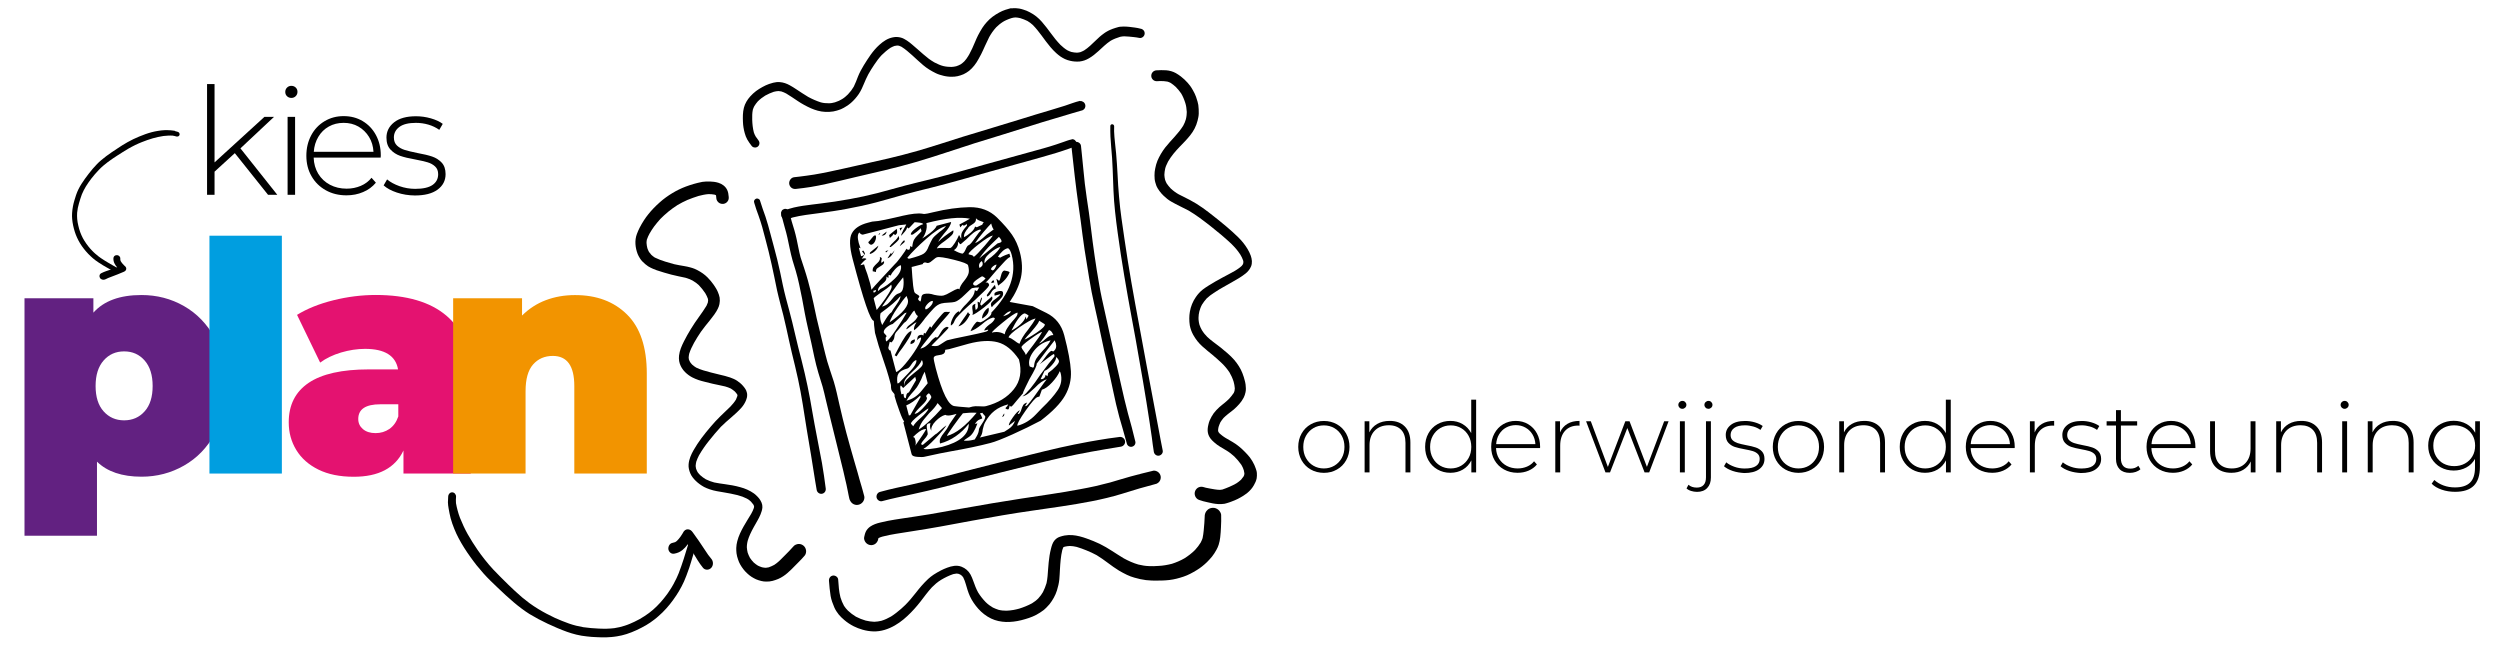
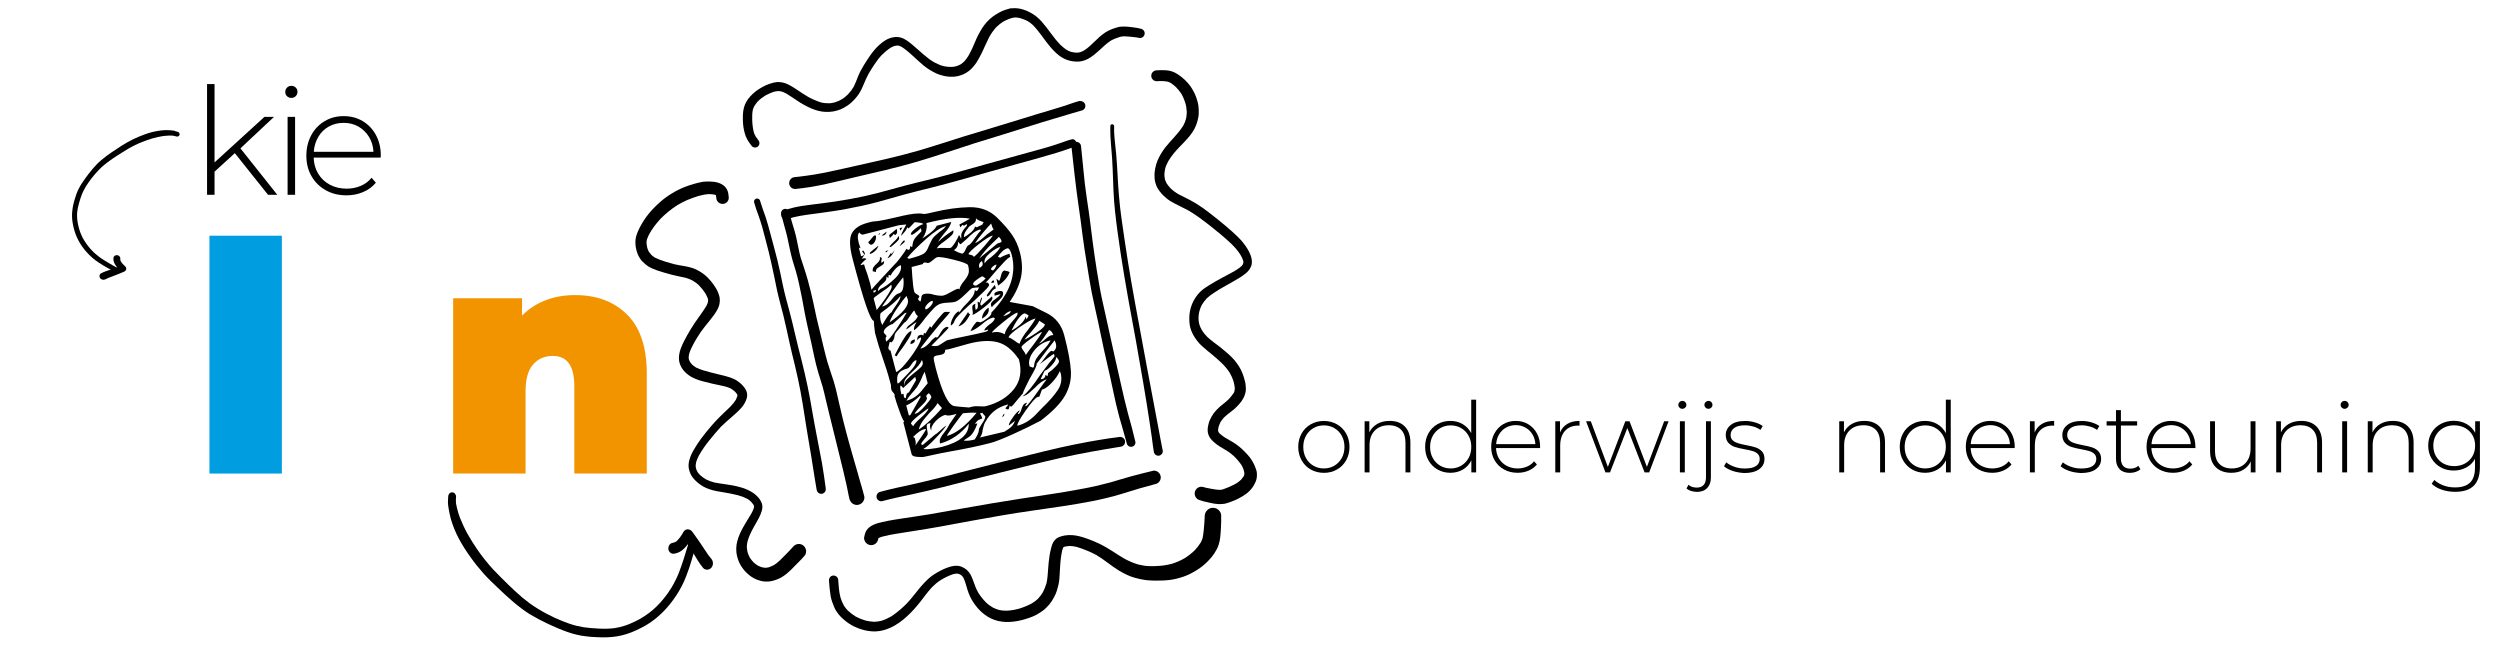
<svg xmlns="http://www.w3.org/2000/svg" version="1.1" id="Laag_1" x="0px" y="0px" viewBox="0 0 397 106.67" style="enable-background:new 0 0 397 106.67;" xml:space="preserve">
  <style type="text/css">
	.st0{fill:#622181;}
	.st1{fill:#009EE0;}
	.st2{fill:#E41270;}
	.st3{fill:#F29400;}
</style>
  <g>
    <path d="M208.15,74.56c-0.62-0.35-1.1-0.84-1.46-1.47c-0.35-0.63-0.53-1.34-0.53-2.12c0-0.79,0.18-1.5,0.53-2.12   c0.35-0.63,0.84-1.12,1.46-1.47c0.62-0.35,1.31-0.53,2.08-0.53c0.77,0,1.46,0.18,2.08,0.53c0.62,0.35,1.1,0.84,1.46,1.47   c0.35,0.63,0.53,1.34,0.53,2.12c0,0.79-0.18,1.5-0.53,2.12c-0.35,0.63-0.84,1.12-1.46,1.47c-0.62,0.35-1.31,0.53-2.08,0.53   C209.46,75.08,208.76,74.91,208.15,74.56z M211.9,73.95c0.49-0.29,0.88-0.7,1.17-1.21c0.29-0.52,0.43-1.11,0.43-1.77   s-0.14-1.26-0.43-1.77c-0.29-0.52-0.67-0.92-1.17-1.21c-0.49-0.29-1.05-0.44-1.67-0.44s-1.18,0.15-1.67,0.44   c-0.49,0.29-0.88,0.7-1.17,1.21c-0.29,0.52-0.43,1.11-0.43,1.77s0.14,1.26,0.43,1.77c0.29,0.52,0.67,0.92,1.17,1.21   c0.49,0.29,1.05,0.44,1.67,0.44S211.4,74.24,211.9,73.95z" />
    <path d="M223.08,67.72c0.59,0.59,0.89,1.44,0.89,2.55v4.75h-0.78v-4.69c0-0.91-0.23-1.61-0.69-2.08s-1.11-0.72-1.94-0.72   c-0.96,0-1.71,0.29-2.26,0.86c-0.55,0.57-0.82,1.34-0.82,2.3v4.33h-0.78V66.9h0.75v1.76c0.28-0.57,0.7-1.02,1.25-1.34   c0.56-0.32,1.21-0.48,1.97-0.48C221.69,66.83,222.49,67.13,223.08,67.72z" />
    <path d="M234.41,63.47v11.55h-0.76v-1.91c-0.32,0.63-0.77,1.12-1.35,1.46c-0.58,0.34-1.24,0.51-1.98,0.51   c-0.76,0-1.44-0.18-2.05-0.53c-0.61-0.35-1.09-0.84-1.44-1.46c-0.35-0.62-0.52-1.33-0.52-2.13s0.17-1.51,0.52-2.14   c0.35-0.63,0.83-1.12,1.44-1.46c0.61-0.35,1.3-0.52,2.05-0.52c0.73,0,1.38,0.17,1.95,0.51c0.58,0.34,1.03,0.82,1.36,1.43v-5.31   H234.41z M232.04,73.95c0.49-0.29,0.88-0.7,1.17-1.21c0.29-0.52,0.43-1.11,0.43-1.77s-0.14-1.26-0.43-1.77   c-0.29-0.52-0.67-0.92-1.17-1.21c-0.49-0.29-1.05-0.44-1.67-0.44s-1.18,0.15-1.67,0.44c-0.49,0.29-0.88,0.7-1.17,1.21   c-0.29,0.52-0.43,1.11-0.43,1.77s0.14,1.26,0.43,1.77c0.29,0.52,0.67,0.92,1.17,1.21c0.49,0.29,1.05,0.44,1.67,0.44   S231.55,74.24,232.04,73.95z" />
    <path d="M244.56,71.15h-6.99c0.02,0.63,0.18,1.2,0.48,1.69c0.3,0.49,0.71,0.87,1.22,1.14c0.51,0.27,1.09,0.41,1.74,0.41   c0.53,0,1.02-0.1,1.47-0.29c0.45-0.19,0.83-0.47,1.13-0.85l0.45,0.51c-0.35,0.43-0.8,0.75-1.33,0.98   c-0.53,0.23-1.11,0.34-1.74,0.34c-0.81,0-1.53-0.18-2.16-0.53s-1.13-0.84-1.49-1.46c-0.36-0.62-0.54-1.33-0.54-2.13   c0-0.79,0.17-1.5,0.51-2.12c0.34-0.63,0.8-1.12,1.39-1.47c0.59-0.35,1.26-0.53,1.99-0.53s1.4,0.17,1.98,0.52   c0.59,0.35,1.05,0.83,1.39,1.46c0.34,0.62,0.51,1.33,0.51,2.12L244.56,71.15z M239.16,67.9c-0.46,0.25-0.82,0.61-1.1,1.07   s-0.43,0.98-0.47,1.56h6.23c-0.03-0.58-0.19-1.1-0.47-1.56c-0.28-0.46-0.65-0.81-1.11-1.07c-0.46-0.26-0.97-0.39-1.54-0.39   S239.62,67.65,239.16,67.9z" />
    <path d="M248.9,67.31c0.53-0.32,1.17-0.47,1.93-0.47v0.76l-0.19-0.02c-0.9,0-1.61,0.28-2.12,0.85c-0.51,0.57-0.76,1.35-0.76,2.36   v4.23h-0.78V66.9h0.75v1.77C247.98,68.08,248.37,67.63,248.9,67.31z" />
    <path d="M264.97,66.9l-3.08,8.12h-0.73l-2.74-7.05l-2.75,7.05h-0.72l-3.08-8.12h0.75l2.71,7.25l2.77-7.25h0.67l2.76,7.24l2.74-7.24   H264.97z" />
    <path d="M266.71,64.74c-0.12-0.12-0.19-0.27-0.19-0.44c0-0.18,0.06-0.33,0.19-0.45c0.12-0.12,0.27-0.19,0.45-0.19   c0.18,0,0.33,0.06,0.45,0.18s0.19,0.27,0.19,0.44c0,0.18-0.06,0.33-0.19,0.45c-0.12,0.12-0.27,0.19-0.45,0.19   C266.98,64.92,266.83,64.86,266.71,64.74z M266.77,66.9h0.78v8.12h-0.78V66.9z" />
    <path d="M268.54,77.96c-0.3-0.09-0.54-0.23-0.72-0.4l0.31-0.58c0.33,0.3,0.77,0.45,1.32,0.45c0.48,0,0.84-0.14,1.09-0.42   s0.37-0.68,0.37-1.21v-8.9h0.78v8.93c0,0.7-0.19,1.25-0.58,1.66c-0.38,0.41-0.92,0.62-1.62,0.62   C269.15,78.1,268.83,78.06,268.54,77.96z M270.85,64.74c-0.12-0.12-0.19-0.27-0.19-0.44c0-0.18,0.06-0.33,0.19-0.45   s0.27-0.19,0.45-0.19s0.33,0.06,0.45,0.18s0.19,0.27,0.19,0.44c0,0.18-0.06,0.33-0.19,0.45c-0.12,0.12-0.28,0.19-0.45,0.19   S270.97,64.86,270.85,64.74z" />
    <path d="M275.16,74.79c-0.59-0.2-1.05-0.45-1.39-0.75l0.36-0.62c0.33,0.28,0.76,0.51,1.28,0.7c0.52,0.19,1.07,0.28,1.64,0.28   c0.82,0,1.42-0.13,1.81-0.4s0.58-0.64,0.58-1.12c0-0.34-0.11-0.61-0.32-0.81s-0.47-0.34-0.79-0.44c-0.31-0.09-0.74-0.19-1.29-0.29   c-0.64-0.11-1.16-0.24-1.56-0.37c-0.39-0.13-0.73-0.35-1.01-0.65s-0.42-0.72-0.42-1.25c0-0.64,0.27-1.17,0.8-1.59   c0.53-0.42,1.29-0.63,2.28-0.63c0.52,0,1.03,0.07,1.54,0.22c0.51,0.15,0.92,0.34,1.25,0.58l-0.36,0.62   c-0.33-0.24-0.71-0.42-1.14-0.54c-0.43-0.12-0.86-0.19-1.31-0.19c-0.76,0-1.33,0.14-1.71,0.42s-0.58,0.65-0.58,1.11   c0,0.36,0.11,0.65,0.33,0.85c0.22,0.2,0.49,0.35,0.8,0.45c0.32,0.1,0.76,0.21,1.33,0.32c0.63,0.11,1.14,0.24,1.53,0.37   c0.39,0.13,0.72,0.34,0.99,0.63c0.27,0.29,0.4,0.69,0.4,1.2c0,0.67-0.28,1.21-0.84,1.62c-0.56,0.41-1.35,0.61-2.37,0.61   C276.37,75.08,275.75,74.99,275.16,74.79z" />
-     <path d="M283.51,74.56c-0.62-0.35-1.1-0.84-1.46-1.47c-0.35-0.63-0.53-1.34-0.53-2.12c0-0.79,0.18-1.5,0.53-2.12   c0.35-0.63,0.84-1.12,1.46-1.47c0.62-0.35,1.31-0.53,2.08-0.53c0.77,0,1.46,0.18,2.08,0.53c0.62,0.35,1.1,0.84,1.46,1.47   c0.35,0.63,0.53,1.34,0.53,2.12c0,0.79-0.18,1.5-0.53,2.12c-0.35,0.63-0.84,1.12-1.46,1.47c-0.62,0.35-1.31,0.53-2.08,0.53   C284.82,75.08,284.13,74.91,283.51,74.56z M287.26,73.95c0.49-0.29,0.88-0.7,1.17-1.21c0.29-0.52,0.43-1.11,0.43-1.77   s-0.14-1.26-0.43-1.77c-0.29-0.52-0.67-0.92-1.17-1.21c-0.49-0.29-1.05-0.44-1.67-0.44s-1.18,0.15-1.67,0.44   c-0.49,0.29-0.88,0.7-1.17,1.21c-0.29,0.52-0.43,1.11-0.43,1.77s0.14,1.26,0.43,1.77c0.29,0.52,0.67,0.92,1.17,1.21   c0.49,0.29,1.05,0.44,1.67,0.44S286.77,74.24,287.26,73.95z" />
    <path d="M298.45,67.72c0.59,0.59,0.89,1.44,0.89,2.55v4.75h-0.78v-4.69c0-0.91-0.23-1.61-0.69-2.08s-1.11-0.72-1.94-0.72   c-0.96,0-1.71,0.29-2.26,0.86c-0.55,0.57-0.82,1.34-0.82,2.3v4.33h-0.78V66.9h0.75v1.76c0.28-0.57,0.7-1.02,1.25-1.34   c0.56-0.32,1.21-0.48,1.97-0.48C297.05,66.83,297.85,67.13,298.45,67.72z" />
    <path d="M309.78,63.47v11.55h-0.76v-1.91c-0.32,0.63-0.77,1.12-1.35,1.46c-0.58,0.34-1.24,0.51-1.98,0.51   c-0.76,0-1.44-0.18-2.05-0.53c-0.61-0.35-1.09-0.84-1.44-1.46c-0.35-0.62-0.52-1.33-0.52-2.13s0.17-1.51,0.52-2.14   c0.35-0.63,0.83-1.12,1.44-1.46c0.61-0.35,1.3-0.52,2.05-0.52c0.73,0,1.38,0.17,1.95,0.51c0.58,0.34,1.03,0.82,1.36,1.43v-5.31   H309.78z M307.4,73.95c0.49-0.29,0.88-0.7,1.17-1.21s0.43-1.11,0.43-1.77s-0.14-1.26-0.43-1.77s-0.67-0.92-1.17-1.21   c-0.49-0.29-1.05-0.44-1.67-0.44c-0.62,0-1.18,0.15-1.67,0.44c-0.49,0.29-0.88,0.7-1.17,1.21c-0.29,0.52-0.43,1.11-0.43,1.77   s0.14,1.26,0.43,1.77c0.29,0.52,0.67,0.92,1.17,1.21c0.49,0.29,1.05,0.44,1.67,0.44C306.35,74.38,306.91,74.24,307.4,73.95z" />
    <path d="M319.93,71.15h-6.99c0.02,0.63,0.18,1.2,0.48,1.69c0.3,0.49,0.71,0.87,1.22,1.14c0.51,0.27,1.09,0.41,1.74,0.41   c0.53,0,1.02-0.1,1.47-0.29c0.45-0.19,0.83-0.47,1.13-0.85l0.45,0.51c-0.35,0.43-0.8,0.75-1.33,0.98   c-0.54,0.23-1.11,0.34-1.74,0.34c-0.81,0-1.53-0.18-2.16-0.53s-1.13-0.84-1.49-1.46c-0.36-0.62-0.54-1.33-0.54-2.13   c0-0.79,0.17-1.5,0.51-2.12c0.34-0.63,0.8-1.12,1.39-1.47c0.59-0.35,1.26-0.53,1.99-0.53c0.74,0,1.4,0.17,1.99,0.52   c0.59,0.35,1.05,0.83,1.38,1.46c0.34,0.62,0.51,1.33,0.51,2.12L319.93,71.15z M314.52,67.9c-0.46,0.25-0.82,0.61-1.1,1.07   c-0.28,0.46-0.43,0.98-0.47,1.56h6.23c-0.03-0.58-0.19-1.1-0.47-1.56c-0.28-0.46-0.65-0.81-1.11-1.07   c-0.46-0.26-0.97-0.39-1.54-0.39C315.49,67.52,314.98,67.65,314.52,67.9z" />
    <path d="M324.27,67.31c0.53-0.32,1.17-0.47,1.93-0.47v0.76l-0.19-0.02c-0.9,0-1.61,0.28-2.12,0.85c-0.51,0.57-0.76,1.35-0.76,2.36   v4.23h-0.78V66.9h0.75v1.77C323.35,68.08,323.74,67.63,324.27,67.31z" />
    <path d="M328.61,74.79c-0.59-0.2-1.05-0.45-1.39-0.75l0.36-0.62c0.33,0.28,0.76,0.51,1.28,0.7c0.52,0.19,1.07,0.28,1.64,0.28   c0.82,0,1.42-0.13,1.81-0.4c0.39-0.27,0.58-0.64,0.58-1.12c0-0.34-0.11-0.61-0.32-0.81s-0.47-0.34-0.79-0.44   c-0.31-0.09-0.74-0.19-1.29-0.29c-0.64-0.11-1.16-0.24-1.56-0.37s-0.73-0.35-1.01-0.65c-0.28-0.3-0.42-0.72-0.42-1.25   c0-0.64,0.27-1.17,0.8-1.59c0.53-0.42,1.29-0.63,2.28-0.63c0.52,0,1.03,0.07,1.54,0.22c0.51,0.15,0.92,0.34,1.25,0.58l-0.36,0.62   c-0.33-0.24-0.71-0.42-1.14-0.54c-0.43-0.12-0.86-0.19-1.31-0.19c-0.76,0-1.33,0.14-1.71,0.42c-0.38,0.28-0.58,0.65-0.58,1.11   c0,0.36,0.11,0.65,0.33,0.85s0.48,0.35,0.8,0.45c0.32,0.1,0.76,0.21,1.33,0.32c0.63,0.11,1.14,0.24,1.53,0.37   c0.39,0.13,0.72,0.34,0.99,0.63c0.27,0.29,0.41,0.69,0.41,1.2c0,0.67-0.28,1.21-0.84,1.62c-0.56,0.41-1.35,0.61-2.37,0.61   C329.82,75.08,329.2,74.99,328.61,74.79z" />
    <path d="M339.9,74.51c-0.2,0.19-0.44,0.33-0.74,0.43c-0.3,0.1-0.61,0.15-0.93,0.15c-0.71,0-1.25-0.19-1.63-0.58   c-0.38-0.39-0.58-0.93-0.58-1.63v-5.31h-1.49V66.9h1.49v-1.77h0.78v1.77h2.58v0.67h-2.58v5.23c0,0.53,0.13,0.93,0.38,1.21   c0.25,0.28,0.63,0.41,1.13,0.41c0.51,0,0.93-0.15,1.26-0.45L339.9,74.51z" />
    <path d="M348.63,71.15h-6.99c0.02,0.63,0.18,1.2,0.48,1.69c0.3,0.49,0.71,0.87,1.22,1.14c0.51,0.27,1.09,0.41,1.74,0.41   c0.53,0,1.02-0.1,1.47-0.29c0.45-0.19,0.83-0.47,1.13-0.85l0.45,0.51c-0.35,0.43-0.8,0.75-1.33,0.98   c-0.54,0.23-1.11,0.34-1.74,0.34c-0.81,0-1.53-0.18-2.16-0.53s-1.13-0.84-1.49-1.46c-0.36-0.62-0.54-1.33-0.54-2.13   c0-0.79,0.17-1.5,0.51-2.12c0.34-0.63,0.8-1.12,1.39-1.47c0.59-0.35,1.25-0.53,1.99-0.53c0.74,0,1.4,0.17,1.98,0.52   c0.59,0.35,1.05,0.83,1.38,1.46c0.34,0.62,0.51,1.33,0.51,2.12L348.63,71.15z M343.23,67.9c-0.46,0.25-0.82,0.61-1.1,1.07   c-0.28,0.46-0.43,0.98-0.47,1.56h6.23c-0.03-0.58-0.19-1.1-0.47-1.56c-0.28-0.46-0.65-0.81-1.1-1.07   c-0.46-0.26-0.97-0.39-1.54-0.39C344.2,67.52,343.68,67.65,343.23,67.9z" />
    <path d="M358.17,66.9v8.12h-0.75v-1.74c-0.27,0.57-0.67,1.01-1.2,1.33s-1.15,0.47-1.87,0.47c-1.06,0-1.89-0.3-2.49-0.89   c-0.6-0.59-0.9-1.44-0.9-2.55V66.9h0.78v4.69c0,0.91,0.23,1.61,0.7,2.08c0.47,0.48,1.13,0.72,1.98,0.72c0.91,0,1.64-0.29,2.17-0.86   c0.53-0.57,0.8-1.34,0.8-2.3V66.9H358.17z" />
    <path d="M367.85,67.72c0.59,0.59,0.89,1.44,0.89,2.55v4.75h-0.78v-4.69c0-0.91-0.23-1.61-0.69-2.08c-0.46-0.48-1.11-0.72-1.94-0.72   c-0.95,0-1.71,0.29-2.26,0.86c-0.55,0.57-0.83,1.34-0.83,2.3v4.33h-0.78V66.9h0.75v1.76c0.28-0.57,0.7-1.02,1.25-1.34   c0.55-0.32,1.21-0.48,1.97-0.48C366.45,66.83,367.26,67.13,367.85,67.72z" />
    <path d="M371.88,64.74c-0.12-0.12-0.19-0.27-0.19-0.44c0-0.18,0.06-0.33,0.19-0.45c0.12-0.12,0.27-0.19,0.45-0.19   s0.33,0.06,0.45,0.18c0.12,0.12,0.19,0.27,0.19,0.44c0,0.18-0.06,0.33-0.19,0.45c-0.12,0.12-0.27,0.19-0.45,0.19   S372.01,64.86,371.88,64.74z M371.94,66.9h0.78v8.12h-0.78V66.9z" />
    <path d="M382.39,67.72c0.59,0.59,0.89,1.44,0.89,2.55v4.75h-0.78v-4.69c0-0.91-0.23-1.61-0.69-2.08c-0.46-0.48-1.11-0.72-1.94-0.72   c-0.95,0-1.71,0.29-2.26,0.86c-0.55,0.57-0.83,1.34-0.83,2.3v4.33h-0.78V66.9h0.75v1.76c0.28-0.57,0.7-1.02,1.25-1.34   c0.55-0.32,1.21-0.48,1.97-0.48C380.99,66.83,381.8,67.13,382.39,67.72z" />
    <path d="M393.81,66.9v7.25c0,1.35-0.33,2.35-0.98,2.99c-0.65,0.64-1.64,0.96-2.96,0.96c-0.75,0-1.45-0.11-2.12-0.34   c-0.67-0.23-1.2-0.54-1.6-0.95l0.42-0.59c0.41,0.37,0.89,0.66,1.46,0.87c0.57,0.21,1.18,0.31,1.82,0.31c1.08,0,1.88-0.26,2.4-0.77   c0.52-0.51,0.78-1.31,0.78-2.39v-1.37c-0.33,0.59-0.79,1.05-1.39,1.37c-0.59,0.32-1.26,0.48-1.99,0.48c-0.76,0-1.45-0.17-2.06-0.51   c-0.62-0.34-1.1-0.81-1.46-1.41s-0.53-1.28-0.53-2.04c0-0.76,0.18-1.44,0.53-2.04s0.84-1.07,1.46-1.4s1.3-0.5,2.06-0.5   c0.75,0,1.42,0.17,2.02,0.5s1.06,0.8,1.39,1.4V66.9H393.81z M391.43,73.61c0.51-0.28,0.91-0.66,1.19-1.15   c0.29-0.49,0.43-1.06,0.43-1.69s-0.14-1.19-0.43-1.68c-0.29-0.49-0.68-0.87-1.19-1.14s-1.08-0.41-1.71-0.41s-1.2,0.14-1.7,0.41   c-0.5,0.28-0.9,0.66-1.18,1.14c-0.29,0.49-0.43,1.05-0.43,1.68s0.14,1.2,0.43,1.69c0.29,0.49,0.68,0.88,1.18,1.15   c0.5,0.27,1.07,0.41,1.7,0.41S390.92,73.89,391.43,73.61z" />
  </g>
-   <path class="st0" d="M29.21,48.6c2.05,1.17,3.68,2.86,4.89,5.06c1.2,2.21,1.81,4.75,1.81,7.63c0,2.88-0.6,5.42-1.81,7.61  c-1.2,2.19-2.83,3.87-4.89,5.04c-2.05,1.17-4.3,1.76-6.74,1.76c-3.09,0-5.45-0.8-7.07-2.39v11.76H3.89V47.36h10.94v2.29  c1.66-1.87,4.21-2.8,7.63-2.8C24.91,46.85,27.16,47.43,29.21,48.6z M22.97,65.32c0.85-0.95,1.27-2.29,1.27-4.02  s-0.42-3.08-1.27-4.05c-0.85-0.97-1.93-1.45-3.26-1.45s-2.41,0.48-3.26,1.45c-0.85,0.97-1.27,2.32-1.27,4.05s0.42,3.07,1.27,4.02  c0.85,0.95,1.93,1.43,3.26,1.43S22.13,66.27,22.97,65.32z" />
  <path class="st1" d="M33.26,37.43h11.5V75.2h-11.5V37.43z" />
-   <path class="st2" d="M70.89,50.13c2.58,2.19,3.87,5.56,3.87,10.1V75.2H64.07v-3.66c-1.32,2.78-3.95,4.17-7.89,4.17  c-2.21,0-4.08-0.38-5.62-1.14c-1.54-0.76-2.71-1.8-3.51-3.11c-0.8-1.31-1.2-2.77-1.2-4.4c0-2.75,1.05-4.83,3.16-6.26  c2.1-1.42,5.29-2.14,9.57-2.14h4.63c-0.37-2.17-2.12-3.26-5.24-3.26c-1.26,0-2.53,0.2-3.82,0.58c-1.29,0.39-2.39,0.92-3.31,1.6  L47.17,50c1.59-0.98,3.52-1.76,5.78-2.32c2.26-0.56,4.5-0.84,6.74-0.84C64.58,46.85,68.31,47.94,70.89,50.13z M61.83,68.12  c0.64-0.44,1.12-1.1,1.42-1.99V64.2h-2.85c-2.34,0-3.51,0.78-3.51,2.34c0,0.65,0.25,1.18,0.74,1.6c0.49,0.42,1.16,0.64,2.01,0.64  C60.46,68.78,61.19,68.56,61.83,68.12z" />
  <path class="st3" d="M99.58,49.95c2.09,2.07,3.13,5.19,3.13,9.37V75.2H91.2V61.3c0-3.19-1.14-4.78-3.41-4.78  c-1.29,0-2.33,0.45-3.13,1.35c-0.8,0.9-1.2,2.32-1.2,4.25V75.2h-11.5V47.36h10.94v2.75c1.09-1.08,2.34-1.9,3.77-2.44  c1.43-0.54,2.97-0.81,4.63-0.81C94.73,46.85,97.49,47.88,99.58,49.95z" />
  <g>
    <path d="M37.29,24.32l-3.22,2.94v3.67h-1.19V13.35h1.19v12.44l7.92-7.23h1.52l-5.33,5l5.85,7.37h-1.47L37.29,24.32z" />
    <path d="M45.58,15.28c-0.19-0.18-0.28-0.41-0.28-0.68c0-0.27,0.09-0.5,0.28-0.69c0.19-0.19,0.42-0.28,0.69-0.28   c0.27,0,0.5,0.09,0.69,0.27c0.19,0.18,0.28,0.41,0.28,0.68c0,0.27-0.09,0.5-0.28,0.69s-0.42,0.28-0.69,0.28   C46,15.55,45.77,15.46,45.58,15.28z M45.67,18.56h1.19v12.37h-1.19V18.56z" />
    <path d="M60.45,25.03H49.81c0.03,0.96,0.28,1.82,0.73,2.57c0.46,0.75,1.08,1.33,1.86,1.74c0.78,0.41,1.66,0.62,2.64,0.62   c0.81,0,1.55-0.15,2.24-0.44c0.69-0.29,1.26-0.72,1.72-1.29l0.69,0.78c-0.54,0.65-1.21,1.15-2.03,1.49   c-0.81,0.35-1.69,0.52-2.64,0.52c-1.23,0-2.33-0.27-3.29-0.81c-0.96-0.54-1.72-1.28-2.26-2.23c-0.55-0.95-0.82-2.03-0.82-3.25   c0-1.2,0.26-2.28,0.77-3.24c0.51-0.96,1.22-1.7,2.12-2.24c0.9-0.54,1.91-0.81,3.03-0.81c1.12,0,2.13,0.26,3.02,0.79   c0.89,0.53,1.6,1.27,2.11,2.22c0.51,0.95,0.77,2.02,0.77,3.22L60.45,25.03z M52.22,20.09c-0.7,0.39-1.25,0.93-1.67,1.64   c-0.42,0.7-0.66,1.5-0.72,2.38h9.48c-0.05-0.88-0.28-1.67-0.71-2.37c-0.43-0.7-0.99-1.24-1.68-1.64c-0.7-0.4-1.48-0.59-2.35-0.59   C53.7,19.51,52.92,19.7,52.22,20.09z" />
-     <path d="M63.03,30.58c-0.9-0.3-1.6-0.68-2.11-1.14l0.55-0.95c0.51,0.43,1.16,0.78,1.96,1.07c0.8,0.28,1.63,0.43,2.5,0.43   c1.25,0,2.17-0.21,2.76-0.62c0.59-0.41,0.89-0.98,0.89-1.71c0-0.52-0.16-0.93-0.49-1.23c-0.32-0.3-0.72-0.52-1.2-0.66   c-0.47-0.14-1.13-0.29-1.97-0.45c-0.98-0.17-1.77-0.36-2.37-0.57c-0.6-0.21-1.11-0.54-1.54-1c-0.43-0.46-0.64-1.09-0.64-1.9   c0-0.98,0.41-1.79,1.22-2.43c0.81-0.64,1.97-0.96,3.47-0.96c0.79,0,1.57,0.11,2.35,0.33c0.77,0.22,1.41,0.51,1.9,0.88l-0.55,0.95   c-0.51-0.36-1.08-0.64-1.73-0.83c-0.65-0.19-1.31-0.28-1.99-0.28c-1.15,0-2.02,0.21-2.61,0.64c-0.58,0.43-0.88,0.99-0.88,1.68   c0,0.55,0.17,0.98,0.5,1.29c0.33,0.31,0.74,0.54,1.22,0.69c0.48,0.15,1.16,0.31,2.03,0.49c0.96,0.17,1.74,0.36,2.33,0.56   c0.59,0.2,1.09,0.52,1.51,0.96c0.41,0.44,0.62,1.05,0.62,1.83c0,1.03-0.43,1.85-1.28,2.47c-0.85,0.62-2.05,0.92-3.6,0.92   C64.88,31.03,63.93,30.88,63.03,30.58z" />
  </g>
  <g>
    <g>
      <path d="M164,48.62c0,0,0.72,0.36,2.18,1.08c1.45,0.72,2.39,1.9,2.82,3.54c0.64,2.44,0.99,4.35,1.06,5.71s-0.24,2.66-0.94,3.88    c-0.7,1.22-1.99,2.55-3.86,3.97c-1.36,0.72-2.84,1.45-4.45,2.17c-1.61,0.72-2.79,1.19-3.55,1.38c-1.79,0.47-3.86,0.9-6.2,1.31    c-0.94,0.16-2.37,0.45-4.29,0.88c-0.19,0.05-0.56,0.05-1.1,0.01s-0.84-0.18-0.9-0.41l-1.31-5.04l0.13-0.22    c-0.12-0.01-0.37-0.53-0.75-1.58c-0.38-1.04-0.64-1.85-0.79-2.42c0.03-0.05,0.03-0.13,0-0.24c-0.02-0.08-0.1-0.19-0.24-0.34    c-0.14-0.15-0.23-0.3-0.27-0.45c-0.04-0.15-0.06-0.39-0.06-0.72c-0.25-0.95-0.48-1.77-0.7-2.45c-0.22-0.68-0.41-1.26-0.58-1.74    c-0.47-1.34-0.89-2.7-1.25-4.08c-0.12-0.95-0.19-1.58-0.19-1.91c-0.54-0.02-1.65-3.3-3.36-9.82c-0.51-1.95-0.55-3.31-0.12-4.09    c0.43-0.79,1.27-1.34,2.53-1.67l0.69-0.18c0.6-0.03,1.3-0.13,2.09-0.3c0.79-0.17,1.3-0.28,1.53-0.34    c0.15-0.04,0.57-0.14,1.24-0.29c0.67-0.15,1.28-0.26,1.81-0.32c0.54-0.06,1-0.06,1.38,0.01c0.14,0.05,0.4,0.03,0.78-0.05    c0.39-0.08,0.67-0.15,0.87-0.2c2.07-0.5,3.99-0.77,5.75-0.8c1.76-0.03,3.22,0.52,4.37,1.64c1.04,1.03,1.84,1.94,2.39,2.74    s0.97,1.72,1.25,2.79c0.38,1.45,0.43,2.79,0.16,4.02c-0.27,1.23-0.86,2.52-1.78,3.86C162.79,48.41,164,48.62,164,48.62z     M137.21,41.98c0.1,0.38,0.28,0.91,0.53,1.57l0.44,1.47c0.11,0.42,0.17,0.75,0.2,0.99c0.15-0.2,0.83-0.95,2.04-2.25l1.72-1.85    c0.2-0.17,0.53-0.58,1-1.21c0.47-0.63,0.74-1.04,0.81-1.22c0.02,0.08,0.08,0.13,0.19,0.16c0.11,0.03,0.19,0.04,0.22,0.03    s0.08-0.08,0.13-0.22c0.05-0.13,0.05-0.26,0.02-0.37l0.35,0.15c0.06-0.54,0.16-0.94,0.3-1.18c0.14-0.24,0.34-0.48,0.6-0.74    c0.26-0.25,0.45-0.45,0.58-0.61l-0.12-0.46c-0.16,0.17-0.38,0.35-0.65,0.57c-0.27,0.21-0.48,0.36-0.62,0.44l-0.3,0.02    c-0.06-0.23,0.17-0.54,0.67-0.94c0.51-0.4,0.93-0.64,1.28-0.73c-0.03-0.11-0.22-0.2-0.58-0.24c-0.36-0.05-0.62-0.07-0.78-0.07    c-0.13,0.12-0.28,0.27-0.43,0.45c-0.16,0.18-0.33,0.36-0.53,0.54l-0.23-0.18c-0.03,0.21-0.17,0.46-0.42,0.75    c-0.25,0.29-0.42,0.49-0.52,0.59c-0.03-0.11,0.07-0.39,0.3-0.84c0.23-0.45,0.4-0.77,0.51-0.96l-1.19,0.13l-5.67,1.48    c-0.11,0.03-0.23,0-0.36-0.09c-0.12-0.09-0.2-0.17-0.22-0.25c-0.3,0.24-0.34,0.8-0.11,1.68l0.28,0.84l-0.27-0.11l0.36,1.37    c0.34-0.09,0.5-0.19,0.47-0.31c-0.02-0.08-0.07-0.16-0.16-0.26c-0.09-0.1-0.14-0.19-0.16-0.26l0.23-0.06l0.23,0.43    c0.01,0.04-0.05,0.17-0.18,0.38s-0.24,0.38-0.33,0.48c0.42-0.11,0.67-0.09,0.75,0.05c-0.14,0.08-0.32,0.23-0.53,0.44    c-0.21,0.22-0.36,0.4-0.44,0.54L137.21,41.98z M138.12,38.78c-0.12-0.07-0.2-0.18-0.24-0.33c0.1-0.07,0.27-0.25,0.5-0.56    c0.23-0.3,0.4-0.47,0.51-0.5l0.19,0.01c0.07,0.27,0.03,0.56-0.11,0.88c-0.14,0.32-0.34,0.52-0.61,0.59    C138.32,38.88,138.24,38.85,138.12,38.78z M138.98,39.84c-0.26,0.25-0.54,0.42-0.85,0.5c-0.03-0.11,0-0.21,0.08-0.29    c0.08-0.08,0.25-0.22,0.5-0.41c0.26-0.19,0.52-0.4,0.78-0.63C139.41,39.31,139.24,39.59,138.98,39.84z M140.06,42.12    c-0.28,0.18-0.52,0.33-0.71,0.46c-0.19,0.13-0.27,0.34-0.24,0.61l-0.52-0.11c-0.03-0.28,0.01-0.5,0.13-0.67    c0.12-0.17,0.33-0.4,0.65-0.69s0.43-0.58,0.35-0.89c0.04-0.01,0.09,0.01,0.17,0.05c0.07,0.04,0.12,0.1,0.14,0.18    c-0.09,0.27-0.11,0.5-0.06,0.69l0.41-0.29C140.45,41.73,140.34,41.95,140.06,42.12z M138.67,46.18l0.07,0.29    c0.27-0.07,0.39-0.2,0.38-0.41L138.67,46.18z M139.98,48.26c0.41-0.53,0.79-1.09,1.15-1.67c0.36-0.58,0.51-0.97,0.46-1.16    l-0.06-0.23c-0.28,0.32-0.9,0.78-1.84,1.4c-0.66,0.46-0.97,0.72-0.95,0.8l0.48,1.83C139.32,49.11,139.57,48.79,139.98,48.26z     M142.08,44.26c0.81-0.78,1.14-1.5,0.97-2.15c-0.27,0.07-0.58,0.29-0.93,0.67c-0.35,0.38-0.57,0.7-0.67,0.97l-0.33-0.1l-0.05,0.5    l-0.3-0.23c0.02,0.24-0.01,0.43-0.09,0.58c-0.08,0.15-0.26,0.33-0.53,0.56c-0.51,0.38-0.76,0.77-0.73,1.17l0.4-0.35    C140.51,45.58,141.27,45.04,142.08,44.26z M139.47,37.3c0.06-0.1,0.11-0.16,0.16-0.2c0.05-0.03,0.09-0.07,0.12-0.12    C139.8,37.13,139.7,37.24,139.47,37.3z M139.84,49.73c-0.11,0.36-0.1,0.8,0.04,1.33l0.21,0.56c0.08-0.14,0.29-0.48,0.62-1.02    c0.33-0.53,0.62-0.87,0.87-1.02c0.05-0.13,0.31-0.54,0.78-1.21c0.47-0.67,0.68-1.13,0.62-1.35    C142.47,47.68,141.42,48.58,139.84,49.73z M140.29,37.39l-0.3,0.02l0.81-0.64C140.73,37.11,140.56,37.32,140.29,37.39z     M141.57,46.5c-0.71,1.02-1.21,1.75-1.51,2.19c0.38-0.1,0.69-0.25,0.92-0.45c0.23-0.2,0.49-0.48,0.76-0.84    c0.33-0.45,0.65-0.72,0.95-0.8c0.42-0.11,0.67-0.44,0.75-0.99c0.08-0.55,0.08-1.08-0.02-1.58    C142.9,44.65,142.28,45.48,141.57,46.5z M140.57,53.09c0.13,0.13,0.21,0.23,0.23,0.31c-0.1,0.07-0.16,0.17-0.16,0.32    c0,0.14,0.02,0.31,0.07,0.5c0.27-0.07,0.8-0.7,1.59-1.88c0.79-1.18,1.35-2.08,1.68-2.7l-0.29,0.08l-1.93,1.73    c-0.34,0.09-0.68,0.28-1.01,0.57c-0.33,0.29-0.46,0.57-0.39,0.84C140.36,52.88,140.43,52.96,140.57,53.09z M140.63,39.87    l0.46-0.12l-0.4,0.35L140.63,39.87z M140.93,41.01l0.57-0.88l0.06,0.23l0.51-0.62C141.73,40.48,141.35,40.9,140.93,41.01z     M159.17,39.92c-0.29,0.28-0.53,0.56-0.7,0.85l0.35,0.15c0.25-0.14,0.52-0.28,0.81-0.4c0.3-0.12,0.52-0.2,0.67-0.24l0.13,0.52    c-0.23,0.06-0.63,0.41-1.19,1.04c-0.57,0.64-0.93,1.04-1.09,1.2c-0.9,1.09-1.45,1.7-1.66,1.84c0.3-0.08,0.5,0.03,0.58,0.34    c0.04,0.15-0.27,0.54-0.92,1.16c-0.65,0.62-1.09,1.04-1.32,1.26c-1.53,1.34-2.52,2.29-2.98,2.86c-0.15,0.2-0.27,0.42-0.35,0.64    s-0.25,0.41-0.5,0.56c-0.07-0.27,0.04-0.68,0.32-1.24s0.61-0.91,0.98-1.05l0.06,0.23c0.22-0.42,0.58-0.89,1.11-1.39    c0.42-0.43,0.74-0.81,0.96-1.13c0.22-0.32,0.34-0.67,0.37-1.04l0.35,0.15l0.34-0.58c-0.41-0.01-0.79,0.02-1.13,0.11    c-0.08,0.02-0.46,0.36-1.14,1.03c-0.68,0.67-1.21,1.05-1.59,1.15c-0.23,0.06-0.58,0.1-1.04,0.12c-0.46,0.02-0.83,0.06-1.1,0.13    c-0.42,0.11-0.81,0.36-1.18,0.74c-0.37,0.38-0.83,0.91-1.39,1.58c-0.06,0.1-0.27,0.38-0.64,0.84c-0.37,0.46-0.74,0.83-1.12,1.09    c-0.05-0.19-0.03-0.4,0.05-0.62c0.08-0.22,0.2-0.44,0.35-0.64c-0.19,0.05-0.48,0.24-0.86,0.56c-0.38,0.33-0.65,0.51-0.8,0.55    c0.09-0.27,0.25-0.48,0.47-0.64c0.22-0.16,0.37-0.27,0.43-0.33c0.51-0.38,0.84-0.77,0.98-1.17c-0.08,0.02-0.16-0.04-0.26-0.18    c-0.1-0.14-0.2-0.35-0.32-0.65c-0.11,0.03-0.36,0.34-0.74,0.93c-0.38,0.59-0.64,0.9-0.79,0.94c-0.04,0.01-0.23,0.22-0.57,0.64    c-0.34,0.42-0.59,0.7-0.75,0.87c-0.19,0.21-0.29,0.47-0.32,0.79s-0.18,0.61-0.47,0.89l-0.27-0.11l-0.23,0.98    c0.08,0.3,0.2,0.44,0.35,0.4l0.9,3.43c0.3-0.08,0.79-0.51,1.46-1.3c0.67-0.79,1.27-1.62,1.8-2.49c0.53-0.87,0.75-1.44,0.69-1.71    c-0.23,0.06-0.45,0.22-0.67,0.48c0.03-0.05,0.06-0.19,0.1-0.42c0.04-0.24,0.17-0.38,0.4-0.44c0.27-0.07,0.44-0.03,0.52,0.11    l0.12-0.46l0.22,0.13l0.73-1.17l0.25,0.24c0.01-0.12,0.31-0.55,0.92-1.28c0.6-0.73,0.98-1.13,1.12-1.21    c0.15-0.04,0.31-0.05,0.48-0.03c0.17,0.02,0.31,0.01,0.42-0.02c0.02,0.08-0.48,0.67-1.49,1.79c-0.34,0.42-0.94,1.14-1.79,2.18    c-0.85,1.04-1.33,1.67-1.43,1.9c0.34-0.09,0.63-0.23,0.87-0.41c0.24-0.18,0.45-0.38,0.64-0.59c0.3-0.4,0.61-0.69,0.94-0.86    c0.06,0.07,0.12,0.09,0.2,0.07c0.11-0.03,0.31-0.29,0.59-0.8c0.28-0.5,0.59-0.79,0.93-0.88c0.08-0.02,0.14-0.01,0.19,0.04    c0.05,0.05,0.1,0.07,0.14,0.06c0.01,0.04-0.37,0.45-1.14,1.25c-0.77,0.79-1.3,1.33-1.6,1.61c0.01,0.04,0.14,0.07,0.39,0.08    c0.25,0.02,0.47,0,0.66-0.05c0.18-0.09,0.42-0.23,0.71-0.43s0.53-0.34,0.71-0.43c0.61-0.16,1.61-0.38,3.01-0.66    c1.39-0.28,2.41-0.51,3.06-0.68c0.34-0.09,0.5-0.21,0.46-0.36l-0.63,0.16c0.05-0.26,0.32-0.57,0.79-0.94    c0.46-0.28,0.76-0.61,0.91-0.97c-0.01-0.04-0.05-0.08-0.12-0.12c-0.07-0.04-0.15-0.05-0.22-0.03c-0.5,0.13-1.08,0.48-1.74,1.07    c-0.74,0.6-1.34,0.96-1.8,1.08c0.12-0.32,0.3-0.64,0.54-0.97c0.24-0.33,0.42-0.51,0.53-0.54l0.52,0.11    c0.33-0.13,0.72-0.36,1.16-0.7c0.44-0.34,0.63-0.62,0.57-0.85c2.95-3.05,4.03-6.1,3.23-9.16c-0.15-0.57-0.34-0.93-0.58-1.07    C159.76,39.46,159.46,39.64,159.17,39.92z M141.58,37.54c-0.15,0.12-0.24,0.21-0.27,0.25l-0.12-0.46l1.21-0.99    c0.06,0.23,0.08,0.42,0.06,0.57c-0.02,0.15-0.12,0.29-0.29,0.41l-0.29-0.17C141.83,37.29,141.74,37.42,141.58,37.54z     M142.79,37.84c0.03,0.11-0.14,0.34-0.52,0.69c-0.38,0.34-0.65,0.58-0.82,0.7l-0.19-0.01c0.1-0.23,0.34-0.52,0.72-0.86    c0.38-0.34,0.62-0.65,0.71-0.92L142.79,37.84z M142.5,48.91c-0.65,0.94-1.06,1.7-1.24,2.28c2.17-1.5,3.14-2.71,2.9-3.63L143.96,47    C143.64,47.33,143.15,47.97,142.5,48.91z M142.75,55.14c0.34-0.66,0.68-1.24,1.02-1.73c0.34-0.5,0.66-0.78,0.97-0.86    c0.03,0.28-0.11,0.67-0.43,1.18c-0.32,0.51-0.65,1.02-1.01,1.52c-0.37,0.46-0.68,0.91-0.93,1.34l-0.29-0.17    C142.19,56.23,142.41,55.8,142.75,55.14z M142.68,59.32c-0.22,0.34-0.27,0.87-0.17,1.57l0.23-0.06c0.03-0.05,0.53-0.57,1.49-1.55    c0.97-0.99,1.39-1.69,1.28-2.11c-0.27,0.07-0.52,0.3-0.77,0.69c-0.25,0.39-0.46,0.61-0.65,0.66    C143.37,58.71,142.9,58.98,142.68,59.32z M142.86,36.23l0.46-0.12l-0.35,0.52L142.86,36.23z M142.88,39.1    c0.18-0.41,0.42-0.74,0.72-0.98l0.08,0.29L142.88,39.1z M143.14,62.62l0.34-0.09l0.06,0.47c0.04,0.15,0.14,0.23,0.3,0.23    c0.02-0.08,0.05-0.25,0.09-0.48c0.04-0.23,0.18-0.38,0.4-0.44l1.14-1.95l-0.13-0.52l-1.92,1.78l-0.35-0.4    C142.9,61.28,142.92,61.74,143.14,62.62z M143.95,60.33c0.28-0.32,0.7-0.69,1.24-1.12c0.47-0.37,0.83-0.67,1.07-0.92    s0.33-0.5,0.26-0.77c-0.01-0.04-0.03-0.1-0.04-0.17c-0.02-0.08-0.05-0.13-0.1-0.16c-0.22,0.55-0.73,1.17-1.53,1.87    c-0.49,0.45-0.85,0.84-1.07,1.17c-0.22,0.32-0.28,0.69-0.17,1.11C143.55,60.99,143.67,60.65,143.95,60.33z M143.91,64.38l0.42,1.6    l0.23-0.06l1.63-2.87l-0.06-0.23C145.31,63.6,144.57,64.12,143.91,64.38z M146.3,60.21c-0.32,0.65-0.55,1.08-0.7,1.28    c-0.27,0.36-0.57,0.71-0.89,1.06c-0.32,0.35-0.57,0.71-0.76,1.08c0.95-0.25,1.73-0.75,2.33-1.49c0.6-0.75,0.95-1.17,1.04-1.28    l-0.48-1.83C146.63,59.41,146.44,59.8,146.3,60.21z M144.49,41.06c1.14-0.3,1.88-0.56,2.21-0.79c0.33-0.23,0.58-0.61,0.77-1.15    c0.21-0.46,0.41-0.86,0.6-1.2c0.14-0.24,0.52-0.6,1.12-1.09c0.48-0.33,0.83-0.64,1.04-0.94c-0.8,0.21-1.86,0.89-3.16,2.05    c-1.31,1.16-2.3,2.15-2.98,2.98C144.16,41.07,144.3,41.11,144.49,41.06z M145.26,53.88c0.1,0.38-0.12,0.64-0.65,0.78    C144.51,54.28,144.73,54.02,145.26,53.88z M145.91,65.96c-0.88,0.7-1.29,1.14-1.24,1.33l0.35,0.4c0.16-0.33,0.57-0.78,1.23-1.36    c0.26-0.23,0.52-0.48,0.75-0.75c0.24-0.26,0.39-0.51,0.45-0.73C147.3,64.9,146.79,65.27,145.91,65.96z M144.77,42.39    c0,0,0.04,0.53,0.11,1.59c0.07,1.06,0.17,1.84,0.3,2.33c0.04,0.15,0.18,0.29,0.41,0.41c0.24,0.12,0.37,0.24,0.4,0.35    c0.01,0.04-0.02,0.11-0.1,0.21c-0.08,0.1-0.11,0.17-0.1,0.21c0.02,0.08,0.07,0.16,0.15,0.24c0.08,0.08,0.15,0.13,0.2,0.16    c0.09-0.11,0.15-0.32,0.17-0.63c0.02-0.31,0.17-0.5,0.43-0.57c0.46-0.12,1-0.08,1.62,0.13c0.69,0.15,1.19,0.18,1.49,0.1    c0.27-0.07,0.65-0.25,1.14-0.54c0.49-0.29,0.88-0.47,1.14-0.54c0.14,0.05,0.21,0.09,0.22,0.13c0.06-0.38,0.31-0.84,0.75-1.36    c0.34-0.41,0.57-0.79,0.68-1.12c0.12-0.34,0.1-0.79-0.05-1.36c-0.06-0.23-0.81-0.52-2.25-0.88c-1.44-0.36-2.33-0.49-2.67-0.4    c-0.15,0.04-0.37,0.19-0.65,0.44s-0.51,0.41-0.71,0.46c-0.11,0.03-0.23,0.02-0.34-0.03c-0.11-0.05-0.23-0.06-0.34-0.03    c-0.11,0.03-0.2,0.11-0.24,0.25l-1.6,0.42C144.83,42.38,144.77,42.39,144.77,42.39z M147.09,68.13l-0.36,0.03    c-0.46,0.12-1.04,0.54-1.75,1.25c0.16,0,0.27,0.09,0.32,0.28l0.06,0.23c0.09,0.34,0.08,0.63-0.02,0.86    C146.26,69.49,146.84,68.6,147.09,68.13z M147.19,63.15c0.07,0.27-0.21,0.68-0.83,1.25c-0.65,0.62-1.03,1.06-1.12,1.33l0.23-0.06    c0.31-0.08,0.8-0.5,1.47-1.27c0.68-0.77,0.99-1.23,0.95-1.38c-0.03-0.11-0.09-0.23-0.18-0.35c-0.09-0.12-0.16-0.19-0.21-0.22    c-0.31,0.2-0.45,0.38-0.41,0.54L147.19,63.15z M147.54,65.63c-0.09,0.11-0.35,0.41-0.77,0.91c-0.42,0.5-0.71,1.05-0.88,1.67    c1.02-0.63,2.25-1.77,3.7-3.41l-0.7-0.79C148.64,64.47,148.19,65.01,147.54,65.63z M147.73,71.29c0.67-0.07,1.3-0.18,1.87-0.33    c2.86-0.75,4.27-1.97,4.24-3.67c-0.58,0.76-1.26,1.42-2.05,1.97c-0.79,0.55-1.63,0.94-2.51,1.17c-0.08-0.3-0.06-0.58,0.06-0.84    s0.33-0.58,0.64-0.96c0.31-0.38,0.51-0.69,0.61-0.92c0.07-0.18,0.3-0.54,0.67-1.06c0.37-0.53,0.59-0.83,0.64-0.93l-0.57,0.15    c-0.57,0.15-0.98,0.15-1.22,0.01c-0.5,0.13-1.01,0.47-1.54,1.01c-0.53,0.55-0.75,1.05-0.67,1.52l-0.15-0.33    c-0.09-0.34-0.08-0.63,0.02-0.86c-0.09-0.02-0.19-0.01-0.3,0.02c-0.19,0.05-0.29,0.17-0.3,0.36c-0.01,0.19,0.01,0.44,0.08,0.77    c0.06,0.33,0.09,0.54,0.07,0.62c-0.13,0.28-0.32,0.54-0.56,0.79c-0.24,0.25-0.41,0.5-0.5,0.77l0.27,0.11l2-1.68    c0.11-0.03,0.37-0.23,0.76-0.6c0.39-0.37,0.73-0.65,1-0.84c-0.16,0.33-0.73,1.01-1.7,2.03c-0.97,1.03-1.62,1.58-1.92,1.66    C146.7,71.35,147.06,71.37,147.73,71.29z M146.98,36.9c-0.2,0.56-0.41,0.89-0.63,0.99c0.29-0.12,0.74-0.41,1.33-0.87    c0.59-0.46,0.95-0.85,1.07-1.17l2.29-0.6c-0.04,0.46-0.43,1.09-1.16,1.89c-0.12,0.15-0.28,0.36-0.48,0.62    c-0.2,0.25-0.33,0.47-0.41,0.66c0.58-0.6,1.37-1.21,2.39-1.85c0.07,0.27-0.01,0.52-0.23,0.76s-0.59,0.55-1.1,0.93    c-0.76,0.52-1.19,0.92-1.28,1.19c0.3-0.08,0.72-0.1,1.23-0.08c0.52,0.03,0.83,0.03,0.95,0c0.18-0.09,0.41-0.36,0.7-0.82    c0.29-0.46,0.5-0.88,0.65-1.24l0.35,0.64c-0.03-0.44-0.01-0.76,0.08-0.97c0.09-0.21,0.23-0.42,0.41-0.66    c0.18-0.23,0.32-0.4,0.42-0.5l-0.07-0.29c-0.08,0.14-0.2,0.24-0.36,0.28c-0.11,0.03-0.21-0.01-0.27-0.11l-0.38,0.41l-0.12-0.46    c0.65-0.33,1.2-0.64,1.66-0.92c-1.59-0.32-3.89-0.08-6.91,0.7C147.22,35.85,147.18,36.34,146.98,36.9z M147.96,47.8    c-0.23,0.06-0.47,0.24-0.72,0.52c-0.25,0.29-0.36,0.51-0.32,0.66c0.02,0.08,0.05,0.13,0.1,0.16c0.23-0.06,0.48-0.24,0.75-0.53    c0.27-0.29,0.39-0.56,0.37-0.8C148.1,47.78,148.03,47.78,147.96,47.8z M155.53,64.52c0.48,0.04,0.83,0.03,1.06-0.03    c1.91-0.5,3.38-1.39,4.41-2.68c1.03-1.29,1.3-2.86,0.81-4.73c-1-1.49-2.12-2.4-3.37-2.73c-1.25-0.33-2.79-0.25-4.62,0.23    l-3.08,0.86l-0.64,0.11c0.02,0.4-0.17,0.66-0.59,0.77l-0.82,0.15c-0.27,0.07-0.41,0.2-0.42,0.38c-0.01,0.19,0.1,0.72,0.32,1.6    c1.04,3.97,2.05,5.99,3.04,6.05c0.17,0.04,0.92,0.11,2.25,0.21l0.57-0.15C154.7,64.5,155.05,64.49,155.53,64.52z M153.96,65.54    c-0.42,0.03-0.77,0.06-1.05,0.09c-0.31,0.37-0.82,1.04-1.52,2.02c-0.7,0.98-1.04,1.5-1.02,1.58c1.41-0.37,2.99-1.59,4.72-3.68    C154.76,65.52,154.38,65.52,153.96,65.54z M153.36,39.57c0.16-0.39,0.32-0.6,0.47-0.64c0.19-0.05,0.55-0.47,1.08-1.26    c0.41-0.6,0.69-0.94,0.84-1.01l-0.06-0.23c-0.42,0.11-0.79,0.29-1.11,0.54c-0.32,0.25-0.69,0.59-1.11,1.02l-0.9,0.78    c-0.08,0.02-0.16-0.04-0.26-0.18c-0.1-0.14-0.17-0.2-0.2-0.19c0.06,0.23,0.03,0.47-0.09,0.72c-0.12,0.26-0.3,0.46-0.55,0.6    c0.53,0.31,0.99,0.5,1.37,0.56C153.02,40.2,153.2,39.96,153.36,39.57z M154.06,49.87c-0.52,1.11-1.15,1.77-1.87,1.96    c0.09-0.14,0.35-0.54,0.79-1.18c0.45-0.61,0.7-0.98,0.75-1.11C153.79,49.76,153.9,49.87,154.06,49.87z M154.86,35.24    c-0.1,0.15-0.31,0.31-0.6,0.49c-0.3,0.18-0.49,0.36-0.56,0.54c-0.16,0.17-0.31,0.38-0.45,0.64c-0.14,0.26-0.19,0.51-0.17,0.75    c0.36-0.17,0.72-0.42,1.09-0.74c0.37-0.32,0.59-0.63,0.67-0.94l0.27,0.11l0.87-0.41c0.03-0.05,0.06-0.12,0.1-0.21    c0.04-0.09,0.09-0.15,0.17-0.17c-0.05-0.03-0.24-0.1-0.58-0.22c-0.34-0.11-0.57-0.26-0.69-0.43    C155,34.9,154.96,35.09,154.86,35.24z M154.79,69.79c0,0,0.11-0.18,0.32-0.54c0.21-0.36,0.33-0.73,0.35-1.1    c0.04-0.17,0.21-0.48,0.52-0.93c0.31-0.45,0.47-0.8,0.49-1.05c-0.02-0.08-0.1-0.18-0.23-0.31c-0.13-0.13-0.21-0.23-0.23-0.31    l-0.4,0.1c0.12,0.13,0.24,0.38,0.38,0.76c0.01,0.04-0.12,0.1-0.41,0.2c-0.28,0.1-0.53,0.33-0.76,0.72l0.4-0.1    c-0.4,1.12-0.85,1.84-1.36,2.16c-0.51,0.31-0.77,0.52-0.79,0.6c0.53,0.02,1.01-0.02,1.43-0.13    C154.7,69.81,154.79,69.79,154.79,69.79z M156.39,39c0.86-1,1.28-1.54,1.26-1.61c-0.46,0.12-1.19,0.58-2.21,1.37    c-1.01,0.79-1.57,1.33-1.66,1.59c0.1,0.06,0.25,0.11,0.47,0.15c0.21,0.05,0.34,0.15,0.38,0.3C154.94,40.6,155.53,39.99,156.39,39z     M156.29,48.8c-0.95,0.74-1.58,1.14-1.88,1.22c0.08-0.14,0.1-0.37,0.04-0.68s-0.07-0.55-0.04-0.72c0.04-0.17,0.21-0.3,0.51-0.38    c-0.06,0.1-0.08,0.25-0.06,0.47c0.02,0.22,0.04,0.39,0.07,0.5c0.18-0.09,0.29-0.21,0.33-0.36c0.04-0.15,0.05-0.32,0.02-0.5    c-0.03-0.18-0.04-0.33-0.03-0.45l0.35,0.16c0.04-0.3,0.1-0.5,0.17-0.63c0.07-0.12,0.12-0.18,0.16-0.2    c0.03,0.12-0.01,0.31-0.12,0.58s-0.16,0.45-0.14,0.53l0.17,0.2l1.69-1.48l0.06,0.23C157.68,47.56,157.23,48.07,156.29,48.8z     M156.22,43.99c-0.12-0.09-0.23-0.12-0.3-0.1c-0.18,0.09-0.47,0.28-0.86,0.56c-0.39,0.29-0.57,0.51-0.53,0.66    c0.03,0.11,0.1,0.19,0.21,0.22c0.11,0.03,0.22,0.03,0.34,0c0.14-0.08,0.37-0.23,0.68-0.45c0.31-0.22,0.56-0.44,0.75-0.65    C156.44,44.16,156.35,44.08,156.22,43.99z M157.4,35.49c-0.23,0.22-0.63,0.67-1.21,1.35c-0.58,0.68-1.02,1.27-1.35,1.76    c0.38-0.1,1-0.54,1.85-1.34c0.65-0.49,1.02-0.78,1.12-0.84C157.68,36.34,157.54,36.03,157.4,35.49z M155.95,42.23    c0.1-0.15,0.13-0.32,0.08-0.51c-0.03-0.11-0.08-0.2-0.13-0.27c-0.38,0.26-0.51,0.62-0.39,1.08    C155.7,42.48,155.84,42.38,155.95,42.23z M157.43,38.78c-0.7,0.67-1.35,1.43-1.94,2.28l2.92-2.41l0.29-0.08    c0.27-0.07,0.38-0.18,0.34-0.33c-0.03-0.11-0.09-0.23-0.18-0.35c-0.09-0.12-0.17-0.21-0.23-0.28    C158.53,37.73,158.13,38.11,157.43,38.78z M159.49,68.56c0,0,0.24-0.15,0.71-0.46c0.47-0.31,0.8-0.73,0.98-1.27l-0.97,0.74    c-0.05-0.19,0.16-0.62,0.64-1.3c0.47-0.67,0.85-1.05,1.11-1.12l-0.34,0.58l0.19,0.01c0.16-0.16,0.29-0.39,0.37-0.68    c0.09-0.29,0.19-0.53,0.3-0.72c0.11-0.19,0.32-0.33,0.63-0.41l-0.34,0.58l0.23-0.06c0.15-0.04,0.78-0.83,1.88-2.39    c0.77-1.1,1.23-1.71,1.36-1.82c-0.57,0.15-1.21,0.6-1.91,1.35c-0.29,0.28-0.6,0.55-0.92,0.82c-0.32,0.27-0.67,0.45-1.05,0.55    c0.75-0.56,1.69-1.7,2.83-3.43l1.36-1.82c0.12-0.16,0.29-0.35,0.49-0.59c0.2-0.24,0.35-0.43,0.43-0.57l-0.09-0.34    c-0.15,0.04-0.54,0.3-1.17,0.79c-0.63,0.49-0.99,0.77-1.1,0.84c0.13-0.12,0.41-0.46,0.83-1.04c0.42-0.58,0.75-0.94,1-1.09    l0.33,0.1c0.41-0.31,0.54-0.73,0.4-1.27l-0.19-0.5c-0.74,0.93-1.69,2.17-2.87,3.74c0.09,0.18-0.29,0.99-1.14,2.44    c-0.1,0.23-0.3,0.64-0.6,1.22c-0.3,0.59-0.43,0.92-0.41,1l-0.94,1.1c-0.52,0.67-0.84,1.01-0.95,1.04    c-0.13-0.04-0.21-0.11-0.23-0.18c-0.02,0.09-0.05,0.21-0.09,0.36s-0.08,0.23-0.12,0.24c-0.15,0.04-0.31-0.02-0.48-0.18    c0.23-0.22,0.38-0.42,0.45-0.61c-0.88,0.23-1.6,0.57-2.18,1.03c-0.58,0.45-1.07,1.06-1.48,1.82c-0.14,0.24-0.27,0.62-0.38,1.14    c-0.05,0.58-0.21,1.01-0.46,1.28l2.71-0.64C159.1,68.66,159.49,68.56,159.49,68.56z M156.23,49.64c0.21-0.36,0.46-0.62,0.75-0.78    c0.17,0.65-0.17,1.23-1.02,1.73C155.93,50.32,156.02,50,156.23,49.64z M157.44,40.8c0.74-0.6,1.21-1.13,1.42-1.59    c-0.5,0.13-1.07,0.47-1.72,1.03c-0.65,0.56-0.91,1.08-0.78,1.58C156.53,41.53,156.89,41.19,157.44,40.8z M157.39,46.47    c-0.19,0.36-0.4,0.56-0.63,0.62l-0.06-0.23c0.03-0.05,0.16-0.22,0.38-0.53c0.23-0.3,0.53-0.67,0.91-1.09l0.15,0.57    C157.83,45.89,157.58,46.11,157.39,46.47z M157.68,42.3c-0.18,0.15-0.29,0.31-0.33,0.48l0.29,0.17c0.15-0.04,0.3-0.19,0.43-0.45    c0.14-0.26,0.19-0.43,0.17-0.5C158.05,42.05,157.86,42.15,157.68,42.3z M159.27,46.43c0.07,0.27,0,0.53-0.19,0.78    c-0.2,0.26-0.49,0.55-0.87,0.87s-0.62,0.56-0.7,0.7c-0.05-0.03-0.09-0.12-0.13-0.27c-0.05-0.19-0.01-0.36,0.11-0.52    c0.12-0.15,0.36-0.36,0.73-0.62c0.36-0.26,0.58-0.48,0.65-0.66l-0.92,0.24c-0.06-0.23-0.04-0.39,0.06-0.47s0.26-0.16,0.49-0.22    C158.96,46.15,159.22,46.2,159.27,46.43z M157.88,44.84l-0.46,0.12c0.02-0.25,0.14-0.4,0.37-0.46L157.88,44.84z M159.24,51.21    c-1.18,0.96-1.75,1.5-1.72,1.61c0.72-0.19,1.4-0.1,2.03,0.27c0.04-0.3,0.18-0.63,0.41-0.99c0.23-0.37,0.49-0.71,0.77-1.03    c0.25-0.27,0.47-0.53,0.65-0.78c0.18-0.25,0.24-0.47,0.19-0.66C161.19,49.72,160.41,50.25,159.24,51.21z M159.95,43.05    c0.2,0.05,0.32,0.11,0.38,0.18c-0.32,0.82-0.93,1.52-1.83,2.13l-0.28-1.09c0.14,0.08,0.25,0.16,0.3,0.23    c0.06,0.07,0.11,0.09,0.14,0.08c0.08-0.02,0.17-0.28,0.29-0.78c0.11-0.5,0.29-0.78,0.51-0.84C159.59,42.97,159.75,43,159.95,43.05    z M159.12,66.22l0.34-0.58C159.54,65.94,159.42,66.14,159.12,66.22z M159.68,49.84c-0.23,0.21-0.36,0.33-0.39,0.38    c0.72-0.19,1.14-0.46,1.25-0.82l-0.29,0.07C160.1,49.52,159.91,49.64,159.68,49.84z M164.22,50.64c-0.42,0.11-1.18,0.54-2.29,1.3    c-1.11,0.76-1.7,1.31-1.77,1.65c0.31,0.08,0.61,0.25,0.92,0.49c0.31,0.25,0.58,0.42,0.81,0.52c0.23-0.67,0.69-1.42,1.37-2.25    c0.55-0.71,0.94-1.3,1.19-1.78L164.22,50.64z M163.02,49.89c-0.17-0.1-0.29-0.14-0.37-0.12c-0.56,0.19-1.24,1.1-2.04,2.73    c0.5-0.25,0.98-0.58,1.42-0.98s0.73-0.82,0.86-1.26l0.12,0.46l0.34-0.58C163.3,50.07,163.19,49.99,163.02,49.89z M165.47,64.8    c1.11-1.06,1.94-2.01,2.5-2.85c0.56-0.84,0.71-1.75,0.45-2.74l-0.13-0.27c-0.22,0.55-0.63,1.14-1.22,1.79    c-0.59,0.64-1.13,1.03-1.62,1.16l-0.39,1.08l-0.29,0.08c-0.31,0.08-0.93,0.79-1.89,2.14c-0.95,1.35-1.39,2.16-1.32,2.42    c1.11-0.29,2.09-0.89,2.95-1.81L165.47,64.8z M164.08,54.78c0.67-0.87,1.14-1.56,1.41-2.08c-0.31,0.08-0.94,0.47-1.9,1.17    c-0.96,0.7-1.42,1.12-1.38,1.28c0.04,0.15,0.15,0.35,0.34,0.58c0.19,0.24,0.3,0.45,0.35,0.64    C163.02,56.17,163.41,55.64,164.08,54.78z M164.38,51.95c-0.31,0.37-0.53,0.63-0.65,0.78c-0.51,0.54-0.86,0.94-1.04,1.19    c0.3-0.08,0.94-0.44,1.89-1.07c0.96-0.64,1.4-1.09,1.33-1.36l-0.88-0.56C164.91,51.24,164.69,51.58,164.38,51.95z M164.15,55.77    c-0.64,0.84-0.86,1.62-0.67,2.34c0.02,0.08,0.07,0.12,0.16,0.14c0.09,0.02,0.22,0.06,0.4,0.14c0.04-0.01,0.08-0.05,0.12-0.12    c0.04-0.07,0.06-0.13,0.05-0.17c0.04-0.46,0.17-0.85,0.37-1.17c0.2-0.32,0.53-0.72,0.97-1.2c0.64-0.66,1.07-1.22,1.28-1.68    l-0.29,0.08C165.59,54.38,164.79,54.93,164.15,55.77z M167.09,52.83c-0.12-0.21-0.29-0.35-0.51-0.42c-0.26,0.4-0.54,0.8-0.84,1.23    c-0.3,0.42-0.54,0.72-0.74,0.9c0.23-0.06,0.55-0.27,0.96-0.65c0.41-0.37,0.75-0.59,1.02-0.66l0.3-0.02    C167.27,53.17,167.2,53.04,167.09,52.83z M167.68,58.17c0.37-0.38,0.53-0.67,0.48-0.86c-0.06-0.23-0.21-0.43-0.46-0.61    c0.04,0.32-0.17,0.74-0.65,1.27c-0.47,0.53-0.86,0.83-1.17,0.91l-0.63,1.33l0.24,0c0.15-0.04,0.28-0.11,0.37-0.22    c0.09-0.11,0.16-0.26,0.18-0.47l0.3,0.23l0.11-0.52C166.91,58.91,167.32,58.56,167.68,58.17z" />
    </g>
  </g>
  <path d="M120.03,31.57c-0.12,0.05-0.21,0.15-0.26,0.27c-0.06,0.14-0.03,0.25,0.01,0.39c0.1,0.33,0.2,0.66,0.31,0.99  c0.12,0.35,0.25,0.69,0.37,1.03c0.22,0.61,0.41,1.22,0.59,1.84c0.17,0.64,0.34,1.28,0.51,1.92c0.17,0.64,0.34,1.29,0.5,1.94  c0.33,1.34,0.62,2.68,0.9,4.03c0.14,0.71,0.29,1.43,0.44,2.14c0.15,0.69,0.33,1.37,0.5,2.05c0.16,0.63,0.33,1.25,0.49,1.88  c0.17,0.7,0.33,1.4,0.49,2.11c0.29,1.28,0.55,2.57,0.86,3.85c0.34,1.4,0.69,2.79,0.99,4.2c0.28,1.31,0.53,2.62,0.74,3.94  c0.22,1.35,0.42,2.7,0.64,4.04c0.23,1.37,0.47,2.74,0.69,4.11c0.22,1.4,0.44,2.8,0.67,4.2c0.07,0.43,0.15,0.87,0.22,1.3  c0.07,0.39,0.43,0.67,0.83,0.61c0.4-0.06,0.66-0.43,0.61-0.83c-0.18-1.35-0.36-2.71-0.6-4.05c-0.25-1.39-0.53-2.78-0.8-4.18  c-0.26-1.34-0.51-2.67-0.74-4.01c-0.23-1.34-0.46-2.69-0.75-4.02c-0.29-1.36-0.59-2.71-0.94-4.06c-0.36-1.38-0.71-2.77-1.03-4.16  c-0.3-1.3-0.61-2.59-0.96-3.88c-0.36-1.32-0.72-2.64-1-3.97c-0.28-1.35-0.55-2.71-0.89-4.06c-0.34-1.36-0.72-2.72-1.08-4.08  c-0.24-0.9-0.48-1.81-0.78-2.7c-0.15-0.44-0.31-0.87-0.46-1.3c-0.15-0.43-0.29-0.86-0.42-1.29c-0.03-0.12-0.16-0.22-0.27-0.26  c-0.08-0.03-0.17-0.04-0.26-0.03C120.11,31.54,120.07,31.56,120.03,31.57L120.03,31.57L120.03,31.57z" />
  <path d="M171.49,16.02c-0.81,0.19-1.59,0.51-2.39,0.77c-0.77,0.25-1.54,0.48-2.32,0.71c-1.53,0.45-3.06,0.91-4.58,1.39  c-3.08,0.97-6.19,1.86-9.28,2.82c-1.21,0.38-2.41,0.77-3.62,1.15c-1.22,0.39-2.44,0.76-3.67,1.12c-1.5,0.42-3,0.82-4.51,1.17  c-1.58,0.37-3.17,0.72-4.75,1.08c-1.56,0.35-3.13,0.71-4.7,1.04c-0.79,0.16-1.57,0.32-2.37,0.45c-0.79,0.13-1.59,0.23-2.38,0.33  c-0.27,0.03-0.53,0.06-0.8,0.09c-0.51,0.05-0.86,0.58-0.79,1.07c0.04,0.25,0.17,0.47,0.37,0.62c0.21,0.15,0.45,0.2,0.7,0.17  c0.79-0.09,1.58-0.18,2.36-0.31c0.82-0.14,1.64-0.3,2.45-0.48c1.57-0.34,3.13-0.73,4.69-1.1c1.5-0.36,3-0.69,4.5-1.05  c1.66-0.4,3.31-0.82,4.94-1.3c3.18-0.92,6.3-2.02,9.46-3.02c1.45-0.46,2.92-0.9,4.38-1.35c1.54-0.47,3.07-0.95,4.6-1.44  c1.13-0.36,2.26-0.71,3.4-1.04c1.04-0.31,2.07-0.63,3.11-0.93c0.46-0.13,0.91-0.26,1.37-0.4c0.02,0,0.03-0.01,0.05-0.01  c0.07-0.02,0.13-0.04,0.2-0.06c0.12-0.06,0.22-0.14,0.3-0.24c0.12-0.16,0.17-0.37,0.14-0.57c-0.03-0.2-0.14-0.38-0.3-0.5  c-0.14-0.1-0.35-0.18-0.53-0.15C171.51,16.02,171.5,16.02,171.49,16.02L171.49,16.02L171.49,16.02z" />
  <path d="M176.32,19.99c-0.01,0.57-0.01,1.15,0.02,1.72c0.03,0.56,0.08,1.11,0.12,1.67c0.05,0.57,0.09,1.15,0.14,1.72  c0.04,0.57,0.06,1.15,0.09,1.73c0.05,1.15,0.08,2.3,0.13,3.45c0.05,1.1,0.13,2.2,0.25,3.29c0.12,1.16,0.27,2.32,0.43,3.48  c0.15,1.13,0.32,2.26,0.49,3.38c0.34,2.24,0.73,4.48,1.12,6.72c0.39,2.22,0.82,4.44,1.22,6.66c0.4,2.25,0.8,4.5,1.18,6.75  c0.38,2.21,0.73,4.43,1.07,6.65c0.12,0.75,0.22,1.5,0.33,2.25c0.11,0.77,0.18,1.54,0.32,2.3c0.07,0.38,0.42,0.66,0.81,0.6  c0.37-0.06,0.68-0.43,0.6-0.81c-0.24-1.16-0.45-2.33-0.67-3.5c-0.21-1.1-0.42-2.2-0.62-3.29c-0.41-2.21-0.83-4.42-1.25-6.63  c-0.42-2.2-0.81-4.4-1.22-6.6c-0.42-2.25-0.84-4.51-1.23-6.77c-0.19-1.1-0.38-2.2-0.55-3.3c-0.19-1.18-0.37-2.36-0.54-3.54  c-0.16-1.09-0.32-2.17-0.47-3.26c-0.07-0.55-0.15-1.1-0.21-1.65c-0.06-0.61-0.12-1.22-0.18-1.83c-0.11-1.15-0.17-2.31-0.23-3.47  c-0.06-1.11-0.13-2.23-0.23-3.34c-0.1-1.17-0.28-2.34-0.32-3.52c0-0.25,0-0.51,0.01-0.76c0-0.09-0.01-0.16-0.07-0.24  c-0.05-0.06-0.13-0.11-0.21-0.12c-0.03,0-0.05,0-0.08,0C176.46,19.74,176.33,19.85,176.32,19.99L176.32,19.99L176.32,19.99z" />
  <path d="M183.1,74.76c-1.2,0.28-2.39,0.59-3.58,0.91c-1.09,0.3-2.16,0.64-3.24,0.95c-0.76,0.2-1.53,0.39-2.29,0.57  c-0.81,0.19-1.63,0.33-2.44,0.49c-1.56,0.3-3.12,0.55-4.69,0.79c-1.57,0.25-3.14,0.47-4.7,0.71c-1.56,0.24-3.11,0.49-4.66,0.75  c-1.68,0.29-3.36,0.58-5.04,0.88c-1.6,0.28-3.2,0.58-4.8,0.85c-1.5,0.25-3,0.46-4.5,0.69c-0.72,0.11-1.44,0.22-2.16,0.36  c-0.41,0.08-0.81,0.17-1.22,0.27c-0.56,0.13-1.12,0.32-1.6,0.65c-0.15,0.1-0.26,0.21-0.39,0.35c-0.13,0.14-0.2,0.26-0.29,0.43  c-0.14,0.28-0.2,0.59-0.27,0.89c-0.07,0.28,0.07,0.63,0.24,0.84c0.18,0.23,0.45,0.38,0.74,0.42c0.3,0.04,0.61-0.05,0.84-0.24  c0.07-0.07,0.13-0.14,0.2-0.21c0.12-0.16,0.19-0.34,0.22-0.53c0-0.02,0.01-0.04,0.01-0.06c0.01-0.02,0.01-0.05,0.02-0.07  c0.21-0.1,0.42-0.18,0.64-0.24c0.7-0.19,1.42-0.32,2.13-0.44c0.84-0.14,1.68-0.27,2.53-0.4c1.53-0.24,3.05-0.48,4.57-0.76  c3.28-0.61,6.55-1.22,9.83-1.78c3.12-0.54,6.27-0.94,9.4-1.42c3.21-0.49,6.41-1.03,9.52-1.98c0.94-0.29,1.87-0.58,2.81-0.86  c0.82-0.23,1.65-0.46,2.47-0.68c0.09-0.03,0.19-0.05,0.28-0.08c0.17-0.08,0.32-0.19,0.43-0.34c0.17-0.23,0.25-0.52,0.21-0.8  c-0.04-0.28-0.19-0.54-0.42-0.71c-0.2-0.15-0.49-0.25-0.75-0.22C183.14,74.75,183.12,74.76,183.1,74.76L183.1,74.76L183.1,74.76z   M139.59,85.34c-0.02,0.03-0.05,0.05-0.07,0.08c0,0,0,0,0,0C139.54,85.38,139.57,85.36,139.59,85.34L139.59,85.34L139.59,85.34z" />
  <path d="M160.39,1.34c-0.25,0.06-0.49,0.14-0.74,0.22c-0.34,0.11-0.67,0.26-0.98,0.43c-0.36,0.2-0.71,0.41-1.04,0.66  c-0.34,0.26-0.65,0.54-0.93,0.86c-0.26,0.29-0.5,0.59-0.71,0.92c-0.24,0.38-0.46,0.77-0.67,1.17c-0.18,0.34-0.33,0.71-0.48,1.06  c-0.15,0.34-0.29,0.67-0.44,1.01c-0.15,0.32-0.3,0.63-0.47,0.94c-0.06,0.11-0.13,0.21-0.19,0.32c-0.17,0.29-0.38,0.57-0.61,0.82  c-0.18,0.17-0.36,0.32-0.56,0.46c-0.23,0.13-0.47,0.23-0.72,0.31c-0.25,0.06-0.5,0.1-0.76,0.11c-0.21,0-0.41-0.01-0.62-0.03  c-0.23-0.02-0.45-0.06-0.67-0.11c-0.23-0.06-0.46-0.13-0.68-0.23c-0.25-0.11-0.5-0.23-0.74-0.35c-0.31-0.18-0.6-0.37-0.89-0.58  c-0.3-0.23-0.59-0.48-0.88-0.72c-0.57-0.49-1.13-1.01-1.71-1.49c-0.28-0.24-0.57-0.48-0.88-0.68c-0.3-0.19-0.61-0.38-0.96-0.47  c-0.41-0.11-0.84-0.13-1.26-0.04c-0.41,0.08-0.8,0.23-1.15,0.44c-0.36,0.21-0.68,0.46-0.99,0.74c-0.53,0.47-0.99,1.02-1.4,1.59  c-0.38,0.53-0.73,1.09-1.08,1.65c-0.35,0.57-0.67,1.16-0.92,1.78c-0.11,0.27-0.21,0.55-0.32,0.82c-0.11,0.28-0.23,0.55-0.36,0.81  c-0.13,0.21-0.26,0.42-0.41,0.62c-0.17,0.21-0.34,0.41-0.52,0.61c-0.15,0.14-0.29,0.27-0.45,0.41c-0.15,0.13-0.31,0.23-0.48,0.34  c-0.16,0.1-0.33,0.19-0.5,0.27c-0.21,0.09-0.42,0.17-0.63,0.24c-0.16,0.04-0.32,0.07-0.49,0.11c-0.15,0.03-0.3,0.03-0.45,0.04  c-0.23,0-0.46-0.02-0.69-0.03c-0.2-0.02-0.41-0.06-0.6-0.11c-0.7-0.22-1.37-0.52-2.02-0.87c-0.65-0.38-1.27-0.81-1.9-1.22  c-0.34-0.22-0.67-0.44-1.03-0.63c-0.49-0.27-1.01-0.46-1.58-0.5c-0.34-0.03-0.71,0.01-1.05,0.1c-0.22,0.06-0.45,0.12-0.66,0.2  c-0.35,0.13-0.7,0.28-1.03,0.47c-0.36,0.2-0.71,0.41-1.03,0.65c-0.34,0.26-0.64,0.54-0.92,0.85c-0.46,0.51-0.84,1.13-1.01,1.8  c-0.19,0.73-0.18,1.51-0.15,2.26c0.02,0.59,0.12,1.18,0.28,1.76c0.1,0.35,0.21,0.68,0.39,1c0.2,0.37,0.46,0.7,0.71,1.04  c0.23,0.3,0.69,0.34,0.98,0.11c0.3-0.24,0.34-0.68,0.11-0.98c-0.16-0.21-0.32-0.42-0.46-0.64c-0.11-0.2-0.21-0.41-0.28-0.63  c-0.17-0.66-0.24-1.34-0.26-2.02c-0.01-0.53-0.01-1.07,0.1-1.59c0.06-0.19,0.14-0.38,0.23-0.56c0.17-0.27,0.35-0.52,0.56-0.76  c0.18-0.18,0.37-0.34,0.57-0.5c0.2-0.15,0.4-0.29,0.61-0.42c0.43-0.24,0.88-0.44,1.35-0.6c0.25-0.06,0.49-0.11,0.74-0.12  c0.16,0.01,0.31,0.03,0.46,0.06c0.27,0.08,0.53,0.2,0.78,0.33c0.62,0.37,1.21,0.78,1.81,1.18c0.67,0.45,1.38,0.84,2.12,1.17  c0.35,0.16,0.71,0.27,1.08,0.38c0.4,0.11,0.81,0.17,1.23,0.19c0.41,0.02,0.82-0.01,1.23-0.07c0.19-0.03,0.37-0.08,0.55-0.13  c0.23-0.06,0.46-0.15,0.68-0.23c0.31-0.12,0.59-0.31,0.87-0.48c0.25-0.15,0.48-0.32,0.7-0.51c0.48-0.42,0.9-0.9,1.26-1.43  c0.18-0.26,0.33-0.56,0.47-0.84c0.12-0.24,0.22-0.5,0.33-0.75c0.21-0.52,0.44-1.02,0.7-1.52c0.29-0.52,0.61-1.03,0.94-1.52  c0.19-0.28,0.37-0.55,0.58-0.82c0.19-0.25,0.39-0.48,0.6-0.71c0.44-0.43,0.9-0.83,1.41-1.17c0.2-0.11,0.41-0.21,0.63-0.29  c0.14-0.03,0.28-0.06,0.43-0.07c0.1,0,0.19,0.02,0.28,0.03c0.13,0.04,0.26,0.1,0.39,0.16c0.63,0.39,1.18,0.88,1.73,1.37  c0.57,0.52,1.13,1.05,1.72,1.55c0.61,0.52,1.31,0.94,2.03,1.29c0.4,0.2,0.83,0.31,1.26,0.42c0.19,0.05,0.38,0.07,0.57,0.1  c0.22,0.03,0.45,0.04,0.67,0.04c0.32,0,0.63-0.02,0.94-0.09c0.32-0.07,0.64-0.18,0.95-0.31c0.31-0.14,0.61-0.34,0.88-0.54  c0.31-0.24,0.58-0.54,0.83-0.85c0.26-0.32,0.49-0.69,0.69-1.06c0.14-0.24,0.27-0.49,0.4-0.74c0.22-0.42,0.4-0.86,0.6-1.29  c0.21-0.47,0.43-0.94,0.67-1.41c0.15-0.26,0.3-0.52,0.47-0.76c0.2-0.28,0.41-0.55,0.64-0.8c0.16-0.16,0.33-0.31,0.51-0.46  c0.18-0.15,0.38-0.28,0.57-0.41c0.19-0.11,0.38-0.22,0.58-0.3c0.25-0.11,0.51-0.21,0.77-0.29c0.1-0.02,0.19-0.05,0.29-0.07  c0.11-0.02,0.22-0.03,0.34-0.04c0.25,0.01,0.5,0.05,0.75,0.11c0.4,0.12,0.78,0.27,1.15,0.45c0.15,0.09,0.3,0.19,0.44,0.29  c0.14,0.1,0.27,0.22,0.4,0.33c0.52,0.52,0.97,1.1,1.41,1.69c0.46,0.62,0.91,1.26,1.41,1.84c0.29,0.33,0.58,0.66,0.91,0.95  c0.23,0.2,0.45,0.39,0.7,0.56c0.22,0.15,0.45,0.27,0.69,0.39c0.27,0.13,0.55,0.21,0.84,0.28c0.49,0.12,1,0.15,1.5,0.11  c0.26-0.02,0.51-0.1,0.75-0.17c0.26-0.08,0.5-0.21,0.73-0.34c0.54-0.31,1.03-0.71,1.49-1.13c0.63-0.57,1.24-1.19,1.96-1.66  c0.48-0.27,0.98-0.46,1.5-0.62c0.21-0.05,0.42-0.07,0.64-0.08c0.5,0.01,1.01,0.07,1.51,0.12c0.31,0.03,0.62,0.08,0.92,0.14  c0.19,0.04,0.41-0.04,0.55-0.16c0.15-0.12,0.25-0.3,0.27-0.49c0.02-0.2-0.03-0.4-0.16-0.55c-0.05-0.04-0.09-0.09-0.14-0.13  c-0.1-0.08-0.22-0.12-0.35-0.14c-0.3-0.08-0.61-0.14-0.91-0.18c-0.58-0.08-1.17-0.16-1.76-0.16c-0.2,0-0.4,0.01-0.6,0.03  c-0.09,0.01-0.17,0.03-0.25,0.05c-0.15,0.04-0.31,0.08-0.45,0.13c-0.15,0.05-0.3,0.1-0.45,0.15c-0.14,0.05-0.28,0.12-0.42,0.17  c-0.18,0.07-0.34,0.17-0.51,0.26c-0.15,0.09-0.31,0.18-0.45,0.29c-0.24,0.18-0.48,0.35-0.7,0.55c-0.22,0.2-0.44,0.41-0.66,0.62  c-0.57,0.55-1.13,1.11-1.8,1.54c-0.2,0.11-0.4,0.2-0.61,0.28c-0.18,0.04-0.35,0.07-0.54,0.08c-0.3-0.01-0.6-0.05-0.89-0.12  c-0.22-0.07-0.43-0.16-0.64-0.27c-0.4-0.24-0.75-0.54-1.09-0.86c-0.27-0.29-0.54-0.58-0.79-0.89c-0.25-0.3-0.49-0.62-0.72-0.94  c-0.46-0.62-0.92-1.24-1.43-1.82c-0.26-0.3-0.56-0.59-0.87-0.84c-0.33-0.27-0.69-0.49-1.07-0.69c-0.32-0.18-0.67-0.31-1.03-0.42  c-0.2-0.07-0.42-0.12-0.63-0.16c-0.33-0.06-0.65-0.06-0.98-0.05c-0.06,0-0.12,0.01-0.18,0.02C160.59,1.29,160.49,1.31,160.39,1.34  L160.39,1.34L160.39,1.34z M137.84,11.83c-0.01,0.02-0.02,0.04-0.03,0.06C137.82,11.86,137.83,11.84,137.84,11.83L137.84,11.83  L137.84,11.83z" />
  <path d="M182.99,11.52c-0.14,0.18-0.19,0.42-0.16,0.64c0.03,0.23,0.16,0.43,0.34,0.57c0.2,0.14,0.41,0.18,0.64,0.16  c0.13-0.01,0.27-0.01,0.4-0.02c0.4,0,0.79,0.01,1.19,0.09c0.17,0.05,0.33,0.12,0.49,0.2c0.29,0.18,0.55,0.4,0.81,0.63  c0.32,0.33,0.61,0.67,0.87,1.05c0.13,0.23,0.26,0.46,0.36,0.71c0.12,0.28,0.22,0.56,0.31,0.85c0.06,0.2,0.11,0.4,0.14,0.61  c0.04,0.26,0.06,0.51,0.08,0.77c0,0.17-0.01,0.34-0.03,0.52c-0.02,0.21-0.06,0.42-0.11,0.63c-0.05,0.18-0.11,0.35-0.18,0.52  c-0.07,0.17-0.15,0.34-0.24,0.5c-0.4,0.65-0.88,1.22-1.39,1.79c-0.5,0.56-1.01,1.09-1.47,1.68c-0.5,0.65-0.92,1.36-1.24,2.11  c-0.16,0.39-0.27,0.8-0.35,1.21c-0.04,0.18-0.07,0.36-0.09,0.55c-0.04,0.38-0.03,0.76,0,1.14c0.03,0.34,0.14,0.68,0.25,1.01  c0.12,0.32,0.31,0.62,0.51,0.89c0.2,0.28,0.43,0.53,0.67,0.76c0.36,0.34,0.74,0.66,1.18,0.91c0.89,0.52,1.84,0.94,2.75,1.42  c0.59,0.35,1.16,0.72,1.71,1.12c0.62,0.45,1.22,0.91,1.82,1.38c1.12,0.88,2.21,1.79,3.25,2.76c0.28,0.28,0.55,0.56,0.8,0.85  c0.24,0.28,0.45,0.58,0.66,0.89c0.18,0.3,0.34,0.61,0.45,0.94c0.02,0.07,0.03,0.15,0.04,0.22c0,0.07-0.01,0.15-0.02,0.22  c-0.02,0.07-0.05,0.13-0.07,0.19c-0.05,0.08-0.11,0.16-0.18,0.24c-0.32,0.3-0.69,0.54-1.06,0.77c-0.65,0.38-1.32,0.71-1.98,1.07  c-0.75,0.4-1.48,0.82-2.2,1.27c-0.32,0.2-0.64,0.41-0.94,0.64c-0.42,0.33-0.79,0.74-1.09,1.18c-0.49,0.7-0.82,1.51-0.96,2.35  c-0.06,0.35-0.09,0.69-0.09,1.04c0,0.38,0.02,0.75,0.08,1.12c0.1,0.53,0.28,1.03,0.54,1.5c0.2,0.36,0.43,0.7,0.68,1.02  c0.23,0.3,0.51,0.57,0.78,0.82c0.52,0.48,1.08,0.91,1.62,1.36c0.51,0.42,1,0.87,1.49,1.33c0.2,0.2,0.4,0.4,0.58,0.62  c0.22,0.26,0.42,0.53,0.61,0.81c0.13,0.22,0.25,0.45,0.36,0.69c0.12,0.26,0.21,0.52,0.3,0.79c0.09,0.35,0.17,0.7,0.19,1.06  c-0.01,0.14-0.02,0.28-0.05,0.42c-0.03,0.1-0.07,0.19-0.11,0.29c-0.22,0.34-0.47,0.64-0.73,0.93c-0.24,0.24-0.48,0.46-0.74,0.67  c-0.28,0.23-0.57,0.44-0.83,0.68c-0.32,0.3-0.63,0.61-0.89,0.96c-0.26,0.36-0.47,0.75-0.65,1.16c-0.09,0.21-0.15,0.44-0.2,0.66  c-0.05,0.22-0.1,0.44-0.11,0.67c-0.03,0.43,0.05,0.87,0.27,1.25c0.12,0.21,0.25,0.39,0.42,0.56c0.11,0.11,0.22,0.21,0.34,0.32  c0.58,0.54,1.3,0.9,1.97,1.31c0.45,0.27,0.86,0.6,1.24,0.95c0.41,0.41,0.79,0.85,1.12,1.33c0.08,0.15,0.15,0.29,0.23,0.45  c0.06,0.13,0.11,0.27,0.15,0.41c0.04,0.16,0.07,0.31,0.09,0.48c-0.01,0.09-0.02,0.18-0.03,0.26c-0.03,0.08-0.06,0.16-0.1,0.23  c-0.12,0.18-0.25,0.35-0.4,0.52c-0.23,0.22-0.48,0.4-0.75,0.58c-0.7,0.4-1.46,0.72-2.22,0.98c-0.13,0.03-0.25,0.04-0.38,0.05  c-0.28-0.01-0.56-0.03-0.84-0.08c-0.21-0.04-0.43-0.08-0.64-0.11c-0.26-0.05-0.51-0.1-0.77-0.15c-0.09-0.03-0.18-0.05-0.28-0.08  c-0.28-0.09-0.57-0.11-0.84,0.01c-0.26,0.11-0.46,0.33-0.57,0.59c-0.22,0.54,0.05,1.2,0.6,1.41c0.45,0.17,0.92,0.28,1.38,0.38  c0.28,0.06,0.56,0.12,0.83,0.18c0.26,0.05,0.51,0.08,0.77,0.1c0.35,0.02,0.72,0.02,1.07-0.04c0.18-0.03,0.36-0.1,0.54-0.15  c0.08-0.02,0.17-0.05,0.25-0.08c0.1-0.04,0.2-0.07,0.3-0.11c0.18-0.07,0.36-0.13,0.54-0.21c0.16-0.07,0.33-0.14,0.48-0.22  c0.3-0.16,0.59-0.31,0.87-0.49c0.2-0.13,0.4-0.26,0.59-0.41c0.25-0.19,0.46-0.42,0.66-0.64c0.17-0.19,0.31-0.41,0.44-0.63  c0.21-0.35,0.37-0.71,0.45-1.11c0.05-0.27,0.04-0.55,0.03-0.82c-0.01-0.25-0.1-0.51-0.18-0.74c-0.07-0.19-0.14-0.38-0.22-0.56  c-0.2-0.42-0.43-0.82-0.71-1.19c-0.23-0.3-0.5-0.58-0.76-0.85c-0.6-0.62-1.26-1.18-2-1.61c-0.37-0.22-0.75-0.42-1.12-0.65  c-0.17-0.11-0.35-0.22-0.51-0.35c-0.14-0.11-0.27-0.22-0.4-0.33c-0.07-0.07-0.13-0.14-0.18-0.22c-0.02-0.04-0.04-0.09-0.06-0.14  c-0.01-0.06-0.02-0.11-0.02-0.17c0.01-0.18,0.04-0.35,0.08-0.53c0.08-0.25,0.18-0.5,0.29-0.74c0.15-0.24,0.31-0.45,0.49-0.67  c0.22-0.22,0.46-0.43,0.71-0.63c0.3-0.24,0.61-0.46,0.91-0.71c0.33-0.28,0.63-0.59,0.91-0.91c0.12-0.14,0.23-0.28,0.34-0.43  c0.12-0.17,0.23-0.35,0.33-0.54c0.15-0.28,0.23-0.57,0.3-0.88c0.09-0.39,0.05-0.81,0.01-1.2c-0.02-0.19-0.07-0.38-0.11-0.56  c-0.1-0.43-0.24-0.86-0.4-1.27c-0.29-0.76-0.76-1.46-1.28-2.08c-0.32-0.38-0.7-0.73-1.07-1.06c-0.36-0.32-0.73-0.63-1.11-0.93  c-0.38-0.3-0.77-0.59-1.16-0.88c-0.34-0.25-0.66-0.52-0.96-0.8c-0.15-0.16-0.3-0.33-0.45-0.5c-0.15-0.18-0.27-0.37-0.4-0.57  c-0.16-0.28-0.29-0.56-0.39-0.86c-0.07-0.26-0.12-0.53-0.14-0.81c-0.01-0.13-0.01-0.26-0.01-0.39c0,0.04,0,0.09,0,0.13  c0.01-0.18,0.02-0.37,0.04-0.55c0.02-0.17,0.06-0.35,0.1-0.52c0.05-0.18,0.1-0.35,0.17-0.52c0.07-0.19,0.16-0.37,0.25-0.54  c0.22-0.35,0.47-0.68,0.75-0.99c0.33-0.32,0.71-0.59,1.1-0.85c0.32-0.22,0.64-0.42,0.97-0.62c0.66-0.39,1.33-0.76,1.99-1.13  c0.72-0.4,1.45-0.82,2.1-1.34c0.38-0.31,0.69-0.68,0.88-1.14c0.11-0.26,0.14-0.56,0.13-0.84c-0.01-0.3-0.09-0.58-0.18-0.86  c-0.13-0.38-0.33-0.75-0.53-1.09c-0.4-0.67-0.9-1.28-1.46-1.83c-1.19-1.17-2.48-2.22-3.79-3.26c-1.24-0.99-2.51-1.95-3.92-2.68  c-0.58-0.3-1.18-0.58-1.76-0.89c-0.23-0.13-0.45-0.27-0.66-0.43c-0.21-0.15-0.4-0.32-0.59-0.49c-0.24-0.26-0.46-0.52-0.65-0.81  c-0.1-0.19-0.18-0.38-0.25-0.58c-0.06-0.25-0.1-0.51-0.11-0.77c0.01-0.34,0.06-0.67,0.13-1c0.04-0.16,0.09-0.32,0.16-0.48  c0.09-0.22,0.19-0.43,0.3-0.64c0.26-0.43,0.54-0.85,0.86-1.24c0.31-0.38,0.64-0.75,0.98-1.1c0.57-0.58,1.15-1.17,1.66-1.81  c0.55-0.68,0.97-1.48,1.18-2.33c0.09-0.37,0.18-0.74,0.19-1.12c0.01-0.47-0.01-0.93-0.07-1.39c-0.03-0.18-0.07-0.35-0.12-0.52  c-0.07-0.26-0.15-0.51-0.24-0.76c-0.13-0.35-0.29-0.69-0.48-1.02c-0.14-0.24-0.28-0.49-0.45-0.72c-0.12-0.17-0.26-0.33-0.4-0.49  c-0.32-0.37-0.69-0.7-1.07-1c-0.26-0.2-0.53-0.38-0.81-0.54c-0.47-0.26-1-0.41-1.54-0.45c-0.52-0.03-1.05-0.03-1.57,0.01  c-0.01,0-0.03,0-0.04,0C183.3,11.22,183.1,11.36,182.99,11.52L182.99,11.52L182.99,11.52z M184.97,26.84  c-0.01,0.04-0.02,0.08-0.03,0.13C184.95,26.92,184.96,26.88,184.97,26.84L184.97,26.84L184.97,26.84z" />
  <path d="M191.8,80.93c-0.08,0.08-0.15,0.16-0.23,0.24c-0.13,0.18-0.22,0.38-0.25,0.61c-0.01,0.43-0.04,0.86-0.07,1.28  c-0.07,0.8-0.11,1.61-0.28,2.4c-0.08,0.24-0.18,0.47-0.3,0.7c-0.26,0.42-0.56,0.81-0.9,1.18c-0.51,0.51-1.08,0.95-1.69,1.33  c-0.63,0.36-1.29,0.64-1.97,0.86c-0.7,0.18-1.43,0.31-2.15,0.34c-0.26,0.01-0.52,0.02-0.78,0.04c-0.22,0-0.44-0.01-0.66-0.01  c-0.58-0.01-1.18-0.11-1.75-0.25c-0.81-0.23-1.57-0.58-2.31-0.98c-1.28-0.76-2.48-1.65-3.82-2.3c-0.66-0.32-1.35-0.59-2.04-0.84  c-0.75-0.27-1.52-0.49-2.31-0.55c-0.41-0.03-0.82-0.01-1.23,0.06c-0.23,0.04-0.47,0.11-0.69,0.18c-0.34,0.1-0.64,0.29-0.88,0.56  c-0.34,0.38-0.48,0.9-0.6,1.38c-0.09,0.35-0.16,0.7-0.22,1.06c-0.11,0.71-0.18,1.44-0.23,2.16c-0.05,0.74-0.09,1.48-0.25,2.22  c0,0.01,0,0.02-0.01,0.03c-0.15,0.49-0.33,0.95-0.56,1.4c-0.1,0.17-0.21,0.33-0.32,0.49c-0.13,0.18-0.27,0.35-0.42,0.51  c-0.15,0.14-0.29,0.28-0.45,0.4c-0.18,0.14-0.36,0.26-0.55,0.38c-0.65,0.35-1.32,0.62-2.02,0.84c-0.3,0.08-0.61,0.16-0.91,0.21  c-0.37,0.07-0.74,0.1-1.12,0.12c-0.21,0-0.42-0.01-0.63-0.03c-0.21-0.02-0.42-0.06-0.63-0.11c-0.31-0.1-0.61-0.22-0.9-0.36  c-0.2-0.12-0.39-0.25-0.58-0.38c-0.2-0.15-0.39-0.31-0.57-0.49c-0.45-0.47-0.85-0.97-1.19-1.52c-0.33-0.59-0.55-1.21-0.78-1.85  c-0.12-0.34-0.26-0.68-0.43-1c-0.32-0.58-0.82-1.01-1.44-1.25c-0.75-0.29-1.54-0.11-2.27,0.16c-0.34,0.12-0.68,0.28-1,0.44  c-0.4,0.2-0.79,0.44-1.17,0.68c-0.15,0.1-0.3,0.21-0.44,0.32c-0.14,0.1-0.28,0.22-0.4,0.34c-0.37,0.35-0.73,0.72-1.07,1.11  c-0.31,0.35-0.6,0.72-0.89,1.09c-0.28,0.35-0.57,0.69-0.85,1.04c-0.26,0.31-0.54,0.6-0.82,0.89c-0.22,0.21-0.44,0.42-0.67,0.62  c-0.51,0.44-1.03,0.86-1.6,1.22c-0.49,0.28-0.99,0.52-1.53,0.68c-0.37,0.09-0.75,0.15-1.14,0.16c-0.46-0.02-0.91-0.08-1.36-0.19  c-0.54-0.16-1.06-0.36-1.55-0.62c-0.46-0.28-0.89-0.6-1.28-0.97c-0.23-0.23-0.43-0.48-0.61-0.75c-0.24-0.43-0.43-0.89-0.57-1.36  c-0.24-0.92-0.29-1.88-0.36-2.82c-0.03-0.4-0.46-0.68-0.83-0.63c-0.42,0.06-0.66,0.43-0.63,0.84c0.06,0.8,0.13,1.6,0.26,2.4  c0.11,0.63,0.34,1.24,0.59,1.82c0.18,0.41,0.43,0.79,0.71,1.14c0.25,0.31,0.55,0.58,0.85,0.84c0.46,0.4,0.97,0.73,1.51,1.01  c0.45,0.23,0.94,0.41,1.43,0.55c0.56,0.16,1.13,0.25,1.72,0.27c1.2,0.03,2.36-0.36,3.39-0.95c0.49-0.28,0.95-0.61,1.39-0.97  c0.21-0.17,0.4-0.35,0.6-0.53c0.39-0.35,0.75-0.74,1.11-1.13c0.35-0.37,0.66-0.78,0.98-1.17c0.29-0.36,0.55-0.74,0.84-1.1  c0.31-0.4,0.63-0.79,0.97-1.16c0.21-0.21,0.43-0.41,0.66-0.61c0.25-0.22,0.53-0.4,0.81-0.58c0.61-0.36,1.23-0.67,1.91-0.9  c0.17-0.04,0.35-0.07,0.53-0.09c0.1,0.01,0.2,0.02,0.3,0.04c0.1,0.03,0.2,0.08,0.29,0.12c0.09,0.06,0.18,0.13,0.27,0.2  c0.07,0.08,0.14,0.16,0.2,0.25c0.18,0.34,0.3,0.71,0.41,1.08c-0.01-0.03-0.02-0.07-0.03-0.1c0.2,0.69,0.39,1.38,0.69,2.03  c0.33,0.71,0.79,1.37,1.31,1.96c0.28,0.32,0.6,0.61,0.93,0.87c0.35,0.27,0.73,0.51,1.13,0.7c0.73,0.35,1.54,0.51,2.34,0.54  c0.82,0.02,1.63-0.08,2.43-0.28c0.82-0.21,1.65-0.46,2.4-0.86c0.42-0.23,0.81-0.48,1.19-0.77c0.14-0.11,0.27-0.23,0.39-0.36  c0.18-0.18,0.35-0.36,0.51-0.55c0.51-0.65,0.93-1.39,1.18-2.18c0.18-0.58,0.32-1.16,0.38-1.76c0.05-0.54,0.07-1.08,0.1-1.62  c0.06-1.02,0.13-2.05,0.37-3.04c0.04-0.15,0.09-0.29,0.16-0.44c0.01-0.01,0.01-0.02,0.02-0.02c0,0,0,0,0.01,0  c0.07-0.03,0.13-0.05,0.2-0.08c0.27-0.06,0.54-0.1,0.81-0.11c0.37,0.01,0.73,0.06,1.09,0.15c0.53,0.15,1.05,0.35,1.57,0.56  c0.55,0.22,1.08,0.47,1.6,0.75c1.24,0.74,2.32,1.71,3.56,2.46c0.4,0.24,0.82,0.45,1.24,0.66c0.38,0.19,0.79,0.33,1.2,0.45  c0.6,0.18,1.21,0.31,1.83,0.39c0.26,0.03,0.52,0.05,0.78,0.06c0.17,0.01,0.35,0.02,0.52,0.02c0.82,0,1.63,0,2.44-0.1  c0.76-0.09,1.5-0.29,2.22-0.53c0.75-0.25,1.44-0.63,2.11-1.04c0.58-0.35,1.11-0.78,1.6-1.25c0.29-0.29,0.57-0.59,0.83-0.91  c0.26-0.33,0.49-0.69,0.69-1.06c0.14-0.25,0.26-0.51,0.35-0.79c0.13-0.39,0.2-0.79,0.25-1.19c0.07-0.53,0.09-1.07,0.12-1.6  c0.03-0.66,0.06-1.32,0.03-1.98c-0.03-0.23-0.12-0.43-0.27-0.62c-0.21-0.26-0.51-0.43-0.84-0.48c-0.11-0.01-0.23-0.01-0.34,0  C192.19,80.69,191.98,80.78,191.8,80.93L191.8,80.93L191.8,80.93z" />
  <path d="M111.45,28.9c-0.87,0.17-1.72,0.42-2.55,0.73c-0.74,0.28-1.44,0.62-2.12,1.03c-0.71,0.43-1.4,0.92-2.02,1.48  c-0.35,0.32-0.7,0.63-1.02,0.98c-0.14,0.15-0.27,0.3-0.41,0.45c-0.14,0.15-0.26,0.32-0.39,0.47c-0.24,0.29-0.47,0.62-0.68,0.94  c-0.25,0.39-0.48,0.78-0.69,1.19c-0.17,0.33-0.31,0.66-0.44,1.01c-0.38,1.01-0.25,2.17,0.13,3.16c0.09,0.24,0.23,0.46,0.36,0.68  c0.11,0.18,0.23,0.34,0.38,0.49c0.27,0.29,0.59,0.56,0.92,0.78c0.26,0.17,0.55,0.29,0.83,0.42c0.18,0.08,0.36,0.14,0.54,0.21  c0.76,0.26,1.53,0.48,2.31,0.69c0.75,0.2,1.51,0.33,2.26,0.5c0.22,0.07,0.43,0.14,0.65,0.22c0.16,0.07,0.32,0.15,0.48,0.23  c0.19,0.11,0.38,0.23,0.55,0.36c0.15,0.12,0.3,0.24,0.44,0.37c0.38,0.4,0.72,0.82,1.02,1.28c0.16,0.27,0.3,0.56,0.41,0.86  c0.02,0.09,0.04,0.18,0.04,0.27c-0.01,0.12-0.02,0.24-0.05,0.36c-0.06,0.17-0.13,0.33-0.21,0.5c-0.36,0.61-0.78,1.18-1.19,1.76  c-0.45,0.63-0.9,1.27-1.3,1.94c-0.39,0.64-0.76,1.29-1.09,1.95c-0.36,0.71-0.69,1.46-0.78,2.26c-0.03,0.29-0.03,0.59,0.02,0.88  c0.04,0.27,0.14,0.52,0.25,0.77c0.09,0.21,0.23,0.4,0.36,0.59c0.1,0.14,0.22,0.27,0.34,0.39c0.33,0.33,0.7,0.6,1.11,0.82  c0.33,0.17,0.66,0.31,1.01,0.43c0.32,0.11,0.66,0.2,0.99,0.28c0.42,0.11,0.83,0.21,1.25,0.31c0.66,0.15,1.33,0.27,1.99,0.43  c0.31,0.09,0.61,0.19,0.9,0.33c0.23,0.14,0.44,0.3,0.64,0.47c0.13,0.14,0.25,0.28,0.36,0.44c0.02,0.04,0.04,0.09,0.06,0.13  c0,0.01,0,0.02,0,0.03c-0.01,0.05-0.02,0.11-0.03,0.16c-0.06,0.18-0.13,0.36-0.21,0.53c-0.25,0.41-0.55,0.76-0.88,1.11  c-0.51,0.51-1.04,1-1.56,1.5c-0.56,0.54-1.08,1.11-1.58,1.7c-1,1.17-1.95,2.38-2.71,3.72c-0.4,0.7-0.73,1.45-0.79,2.26  c-0.04,0.5,0.08,0.96,0.27,1.42c0.19,0.46,0.51,0.84,0.86,1.19c0.4,0.39,0.84,0.7,1.32,0.97c0.28,0.15,0.58,0.26,0.88,0.37  c0.37,0.14,0.77,0.22,1.15,0.3c0.36,0.07,0.73,0.13,1.1,0.19c0.73,0.12,1.46,0.26,2.19,0.44c0.27,0.08,0.54,0.16,0.8,0.25  c0.24,0.09,0.47,0.2,0.7,0.31c0.13,0.08,0.25,0.16,0.38,0.25c0.11,0.08,0.22,0.18,0.32,0.28c-0.02-0.02-0.04-0.04-0.06-0.05  c0.13,0.15,0.25,0.29,0.37,0.45c0.04,0.07,0.07,0.14,0.1,0.21c0.01,0.03,0.01,0.07,0.02,0.1c-0.01,0.08-0.02,0.15-0.03,0.23  c-0.11,0.33-0.26,0.64-0.43,0.94c-0.4,0.67-0.82,1.33-1.2,2c-0.42,0.75-0.8,1.52-1.01,2.35c-0.09,0.35-0.15,0.7-0.16,1.07  c-0.01,0.28,0.01,0.57,0.04,0.85c0.04,0.34,0.14,0.68,0.25,1c0.17,0.54,0.47,1.04,0.81,1.49c0.18,0.25,0.4,0.47,0.62,0.68  c0.22,0.21,0.45,0.4,0.7,0.56c0.23,0.15,0.48,0.28,0.73,0.4c0.27,0.12,0.56,0.2,0.84,0.27c0.25,0.06,0.49,0.09,0.74,0.09  c0.36,0.01,0.69-0.02,1.03-0.11c0.3-0.08,0.6-0.18,0.89-0.3c0.29-0.12,0.55-0.27,0.81-0.44c0.47-0.3,0.88-0.69,1.28-1.07  c0.39-0.38,0.76-0.77,1.14-1.15c0.34-0.34,0.68-0.69,0.99-1.06c0.19-0.22,0.26-0.58,0.21-0.86c-0.05-0.3-0.21-0.58-0.46-0.76  c-0.24-0.18-0.56-0.26-0.86-0.21c-0.1,0.03-0.2,0.06-0.3,0.09c-0.19,0.08-0.34,0.21-0.46,0.37c-0.19,0.22-0.4,0.44-0.6,0.65  c-0.22,0.22-0.43,0.44-0.65,0.66c-0.53,0.54-1.06,1.11-1.7,1.53c-0.29,0.16-0.59,0.29-0.9,0.4c-0.15,0.03-0.3,0.06-0.45,0.07  c-0.21-0.01-0.41-0.03-0.61-0.08c-0.23-0.07-0.44-0.16-0.65-0.26c-0.24-0.15-0.46-0.31-0.67-0.5c-0.22-0.23-0.42-0.47-0.59-0.73  c-0.15-0.27-0.27-0.55-0.37-0.84c-0.07-0.28-0.11-0.56-0.13-0.85c0-0.22,0.02-0.44,0.06-0.67c0.02-0.11,0.04-0.23,0.07-0.34  c0.11-0.37,0.24-0.72,0.4-1.07c0.17-0.38,0.37-0.76,0.57-1.12c0.19-0.33,0.37-0.66,0.56-0.99c0.19-0.34,0.38-0.68,0.52-1.04  c0.14-0.36,0.27-0.72,0.29-1.11c0.03-0.52-0.2-0.97-0.5-1.38c-0.13-0.17-0.28-0.33-0.43-0.47c-0.14-0.13-0.27-0.26-0.42-0.36  c-0.65-0.46-1.4-0.79-2.17-0.99c-0.42-0.11-0.83-0.22-1.25-0.29c-0.4-0.07-0.8-0.13-1.2-0.19c-0.56-0.08-1.12-0.15-1.68-0.27  c-0.46-0.13-0.9-0.28-1.33-0.5c-0.32-0.19-0.63-0.41-0.91-0.67c-0.14-0.15-0.28-0.3-0.4-0.47c-0.1-0.18-0.18-0.37-0.25-0.57  c-0.03-0.13-0.05-0.26-0.06-0.4c0.01-0.24,0.05-0.46,0.1-0.69c0.11-0.35,0.27-0.68,0.43-1c0.47-0.82,1.01-1.6,1.6-2.33  c0.6-0.75,1.22-1.5,1.88-2.21c1.05-1.06,2.28-1.92,3.27-3.04c0.31-0.35,0.56-0.76,0.73-1.19c0.1-0.24,0.17-0.51,0.17-0.77  c0-0.14,0-0.24-0.03-0.37c-0.03-0.12-0.07-0.24-0.11-0.36c-0.07-0.18-0.19-0.35-0.3-0.5c-0.07-0.09-0.14-0.18-0.22-0.27  c-0.26-0.31-0.59-0.57-0.92-0.8c-0.34-0.23-0.73-0.39-1.12-0.53c-0.54-0.19-1.1-0.32-1.66-0.45c-0.47-0.12-0.94-0.23-1.41-0.35  c-0.79-0.21-1.58-0.41-2.32-0.77c-0.23-0.14-0.44-0.29-0.64-0.47c-0.12-0.13-0.24-0.27-0.34-0.42c-0.07-0.13-0.13-0.26-0.18-0.39  c-0.02-0.1-0.04-0.2-0.04-0.31c0.01-0.2,0.04-0.4,0.08-0.6c0.19-0.61,0.47-1.18,0.78-1.75c0.34-0.6,0.7-1.18,1.09-1.75  c0.43-0.62,0.92-1.19,1.39-1.78c0.25-0.31,0.49-0.62,0.72-0.94c0.11-0.16,0.22-0.33,0.33-0.5c0.09-0.14,0.16-0.29,0.24-0.44  c0.13-0.23,0.2-0.49,0.26-0.74c0.07-0.34,0.08-0.69,0.03-1.03c-0.05-0.31-0.17-0.62-0.29-0.91c-0.16-0.38-0.4-0.75-0.63-1.09  c-0.3-0.43-0.63-0.83-1.01-1.21c-0.46-0.46-0.98-0.82-1.55-1.12c-0.17-0.09-0.33-0.17-0.5-0.24c-0.23-0.1-0.47-0.16-0.71-0.23  c-0.3-0.08-0.61-0.15-0.92-0.2c-0.54-0.09-1.07-0.18-1.6-0.3c-0.48-0.13-0.95-0.26-1.42-0.41c-0.57-0.18-1.13-0.38-1.67-0.65  c-0.19-0.12-0.37-0.27-0.54-0.42c-0.14-0.15-0.26-0.3-0.38-0.47c-0.1-0.19-0.19-0.39-0.26-0.6c-0.07-0.28-0.11-0.55-0.13-0.84  c0-0.17,0.02-0.33,0.05-0.5c0.11-0.35,0.27-0.68,0.45-1.01c0.22-0.37,0.44-0.73,0.7-1.08c0.31-0.42,0.65-0.81,0.99-1.2  c0.19-0.19,0.37-0.37,0.57-0.55c0.23-0.21,0.46-0.41,0.7-0.61c0.46-0.39,0.97-0.73,1.47-1.06c0.51-0.29,1.02-0.57,1.56-0.8  c0.58-0.24,1.18-0.45,1.78-0.64c0.52-0.13,1.03-0.25,1.56-0.29c0.32,0,0.64,0.02,0.96,0.08c0.06,0.02,0.13,0.04,0.19,0.07  c0.01,0.01,0.03,0.02,0.04,0.03c0.01,0.01,0.01,0.02,0.02,0.04c0.03,0.16,0.04,0.32,0.05,0.48c0.02,0.25,0.19,0.51,0.39,0.66  c0.21,0.16,0.48,0.22,0.74,0.19c0.26-0.04,0.5-0.18,0.65-0.39c0.17-0.22,0.21-0.47,0.18-0.74c-0.03-0.38-0.08-0.74-0.24-1.08  c-0.27-0.57-0.81-0.96-1.4-1.14c-0.43-0.13-0.87-0.19-1.32-0.2c-0.39-0.01-0.78-0.01-1.16,0.05  C111.57,28.88,111.51,28.89,111.45,28.9L111.45,28.9L111.45,28.9z M115.96,64.62c-0.01,0.01-0.02,0.03-0.04,0.04  C115.94,64.64,115.95,64.63,115.96,64.62L115.96,64.62L115.96,64.62z M119.26,81.65c-0.01,0.02-0.03,0.05-0.04,0.07  C119.24,81.7,119.25,81.67,119.26,81.65L119.26,81.65L119.26,81.65z M119.67,83.8c-0.01,0.02-0.02,0.04-0.03,0.05  C119.65,83.83,119.66,83.81,119.67,83.8L119.67,83.8L119.67,83.8z" />
  <path d="M124.16,33.44c-0.09,0.13-0.16,0.32-0.12,0.48c0.21,0.81,0.41,1.62,0.64,2.43c-0.01-0.04-0.02-0.08-0.03-0.12  c0.14,0.5,0.28,1,0.39,1.51c0.13,0.58,0.25,1.17,0.37,1.75c0.13,0.61,0.27,1.22,0.44,1.83c0.17,0.57,0.34,1.14,0.52,1.71  c0.2,0.7,0.38,1.39,0.53,2.1c0.17,0.75,0.32,1.51,0.47,2.27c0.15,0.79,0.29,1.59,0.44,2.38c0.15,0.79,0.32,1.58,0.5,2.36  c0.18,0.77,0.36,1.54,0.53,2.32c0.17,0.75,0.32,1.5,0.48,2.25c0.18,0.83,0.39,1.66,0.63,2.48c0.22,0.74,0.46,1.47,0.68,2.21  c0.19,0.7,0.36,1.41,0.52,2.12c0.17,0.74,0.35,1.47,0.53,2.2c0.38,1.54,0.77,3.07,1.14,4.61c0.37,1.49,0.74,2.98,1.1,4.47  c0.12,0.5,0.23,0.99,0.34,1.49c0.01,0.04,0.02,0.08,0.03,0.12c0.04,0.19,0.08,0.38,0.13,0.56c0.08,0.35,0.15,0.71,0.22,1.07  c0.04,0.19,0.07,0.37,0.11,0.56c0.02,0.08,0.03,0.16,0.05,0.24c0.05,0.21,0.08,0.45,0.19,0.64c0.09,0.19,0.21,0.35,0.38,0.47  c0.25,0.19,0.57,0.27,0.88,0.22c0.31-0.05,0.59-0.22,0.78-0.47c0.17-0.23,0.29-0.59,0.22-0.88c-0.16-0.64-0.35-1.28-0.53-1.92  c0.03,0.1,0.06,0.2,0.08,0.29c-0.12-0.41-0.24-0.82-0.36-1.23c-0.01-0.04-0.02-0.08-0.03-0.12c0-0.01-0.01-0.03-0.01-0.04  c-0.01-0.04-0.02-0.07-0.03-0.11c-0.01-0.03-0.02-0.07-0.03-0.1c-0.02-0.08-0.05-0.17-0.07-0.25c0,0,0,0,0,0.01c0,0,0-0.01,0-0.01  c-0.03-0.09-0.05-0.18-0.08-0.27c0.02,0.07,0.04,0.13,0.06,0.2c-0.02-0.06-0.03-0.12-0.05-0.18c0.02,0.07,0.04,0.13,0.06,0.2  c-0.21-0.71-0.42-1.42-0.62-2.13c-0.43-1.49-0.85-2.97-1.25-4.46c-0.4-1.5-0.76-3.01-1.11-4.53c-0.27-1.19-0.52-2.39-0.87-3.56  c-0.18-0.58-0.37-1.16-0.57-1.73c-0.17-0.49-0.32-0.98-0.47-1.48c-0.42-1.51-0.76-3.04-1.13-4.57c-0.19-0.77-0.38-1.55-0.56-2.32  c-0.18-0.78-0.33-1.56-0.5-2.34c-0.26-1.21-0.55-2.42-0.88-3.61c-0.19-0.67-0.39-1.34-0.61-2c-0.19-0.58-0.39-1.15-0.57-1.73  c-0.25-0.95-0.41-1.92-0.62-2.87c-0.1-0.47-0.22-0.93-0.35-1.39c-0.13-0.47-0.28-0.92-0.42-1.38c-0.13-0.49-0.26-0.98-0.39-1.47  c-0.05-0.17-0.11-0.31-0.26-0.43c-0.14-0.1-0.31-0.15-0.48-0.12C124.42,33.21,124.26,33.3,124.16,33.44L124.16,33.44L124.16,33.44z   M136.2,75.11c-0.01-0.03-0.02-0.05-0.02-0.08C136.19,75.06,136.19,75.09,136.2,75.11L136.2,75.11L136.2,75.11z M124.65,36.23  c0-0.02-0.01-0.03-0.01-0.05C124.64,36.2,124.64,36.21,124.65,36.23L124.65,36.23L124.65,36.23z" />
  <path d="M170.19,22.14c-0.46,0.08-0.89,0.26-1.33,0.41c-0.39,0.14-0.78,0.27-1.17,0.4c-0.65,0.22-1.31,0.41-1.97,0.6  c-1.46,0.41-2.92,0.81-4.38,1.21c-1.46,0.4-2.92,0.8-4.38,1.21c-2.94,0.82-5.88,1.67-8.85,2.41c-1.44,0.36-2.88,0.69-4.31,1.07  c-1.5,0.4-3,0.83-4.5,1.22c-1.43,0.37-2.87,0.68-4.32,0.94c-0.8,0.14-1.6,0.28-2.41,0.4c-0.74,0.11-1.48,0.2-2.21,0.3  c-0.95,0.12-1.91,0.23-2.86,0.37c-0.48,0.08-0.96,0.16-1.43,0.27c-0.54,0.12-1.05,0.3-1.57,0.48c-0.18,0.06-0.33,0.24-0.39,0.41  c-0.07,0.19-0.07,0.4,0.01,0.58c0.08,0.18,0.23,0.32,0.41,0.39c0.2,0.08,0.39,0.06,0.58-0.01c0.26-0.09,0.52-0.19,0.78-0.27  c0.68-0.18,1.38-0.29,2.07-0.4c0.72-0.11,1.44-0.19,2.16-0.29c1.46-0.2,2.92-0.4,4.37-0.68c0.79-0.15,1.57-0.3,2.35-0.47  c0.76-0.16,1.51-0.35,2.25-0.54c0.69-0.18,1.38-0.38,2.07-0.57c0.73-0.21,1.46-0.41,2.19-0.62c1.53-0.42,3.08-0.8,4.62-1.18  c1.48-0.37,2.95-0.77,4.42-1.18c2.89-0.8,5.78-1.62,8.67-2.43c1.45-0.4,2.9-0.8,4.35-1.21c0.77-0.22,1.53-0.44,2.29-0.67  c0.69-0.21,1.38-0.44,2.06-0.68c0.17-0.06,0.34-0.12,0.52-0.18c0.03-0.01,0.06-0.02,0.1-0.02c0.17-0.04,0.32-0.11,0.43-0.26  c0.1-0.14,0.15-0.32,0.12-0.49c-0.05-0.34-0.38-0.6-0.73-0.55C170.2,22.14,170.2,22.14,170.19,22.14L170.19,22.14L170.19,22.14z" />
  <path d="M170.3,22.85c-0.12,0.17-0.16,0.36-0.14,0.56c0.16,1.55,0.34,3.11,0.52,4.66c0.18,1.55,0.38,3.09,0.6,4.63  c0.11,0.78,0.23,1.55,0.33,2.33c0.1,0.75,0.19,1.51,0.29,2.26c0.2,1.55,0.44,3.1,0.7,4.65c0.24,1.49,0.47,2.99,0.76,4.48  c0.29,1.51,0.66,3.01,0.98,4.52c0.33,1.52,0.63,3.04,0.96,4.55c0.34,1.55,0.7,3.09,1.05,4.63c0.3,1.35,0.57,2.71,0.88,4.06  c0.31,1.35,0.68,2.68,1.08,4c0.21,0.72,0.41,1.45,0.61,2.18c0.02,0.06,0.03,0.12,0.05,0.18c0.05,0.11,0.12,0.2,0.22,0.28  c0.15,0.11,0.34,0.16,0.52,0.13c0.18-0.03,0.35-0.13,0.46-0.27c0.1-0.14,0.17-0.35,0.13-0.52c-0.19-0.77-0.38-1.55-0.58-2.32  c-0.19-0.74-0.41-1.48-0.61-2.22c-0.4-1.47-0.73-2.97-1.07-4.46c-0.34-1.51-0.68-3.02-1.02-4.52c-0.35-1.52-0.68-3.05-1.01-4.58  c-0.33-1.55-0.69-3.1-1.03-4.65c-0.16-0.72-0.29-1.45-0.42-2.18c-0.14-0.77-0.27-1.53-0.39-2.3c-0.24-1.52-0.46-3.04-0.66-4.56  c-0.2-1.53-0.37-3.07-0.59-4.6c-0.22-1.53-0.47-3.06-0.65-4.6c-0.18-1.55-0.3-3.1-0.47-4.65c-0.05-0.45-0.1-0.9-0.14-1.35  c-0.04-0.41-0.46-0.69-0.86-0.64C170.6,22.59,170.42,22.69,170.3,22.85L170.3,22.85L170.3,22.85z" />
  <path d="M172.94,70.14c-1.53,0.28-3.06,0.59-4.58,0.93c-3.15,0.72-6.28,1.53-9.42,2.32c-1.65,0.41-3.3,0.83-4.95,1.25  c-1.53,0.39-3.05,0.8-4.58,1.19c-1.54,0.39-3.09,0.76-4.64,1.11c-1.65,0.36-3.3,0.7-4.93,1.15c-0.07,0.02-0.13,0.04-0.2,0.06  c-0.12,0.05-0.22,0.13-0.3,0.24c-0.12,0.16-0.17,0.37-0.15,0.56c0.03,0.2,0.14,0.38,0.3,0.5c0.14,0.11,0.38,0.19,0.56,0.14  c1.63-0.44,3.28-0.77,4.93-1.13c1.55-0.34,3.1-0.7,4.64-1.08c1.53-0.38,3.05-0.78,4.58-1.17c1.65-0.42,3.3-0.83,4.96-1.24  c3.14-0.77,6.27-1.58,9.43-2.29c3.11-0.7,6.26-1.24,9.41-1.75c0.42-0.07,0.72-0.46,0.66-0.88c-0.06-0.42-0.46-0.72-0.88-0.66  c-0.59,0.08-1.19,0.16-1.78,0.24C174.97,69.8,173.95,69.95,172.94,70.14L172.94,70.14L172.94,70.14z" />
  <g>
    <path d="M71.13,79.77c0.01,0.33,0.05,0.65,0.11,0.97c0.09,0.52,0.19,1.04,0.32,1.55c0.15,0.58,0.36,1.14,0.58,1.69   c0.2,0.5,0.43,1,0.68,1.47c0.55,1.04,1.18,2.03,1.86,2.97c0.32,0.45,0.65,0.9,0.99,1.33c0.36,0.44,0.73,0.87,1.1,1.3   c0.72,0.81,1.5,1.55,2.28,2.29c0.81,0.78,1.64,1.55,2.49,2.27c0.42,0.36,0.85,0.7,1.29,1.03c0.41,0.31,0.83,0.6,1.26,0.87   c0.94,0.57,1.9,1.08,2.89,1.54c1,0.47,2.02,0.91,3.05,1.28c0.49,0.18,0.99,0.32,1.5,0.45c0.54,0.14,1.09,0.22,1.64,0.28   c0.51,0.06,1.03,0.11,1.54,0.12c0.52,0.02,1.04,0.05,1.56,0.03c0.28-0.01,0.56-0.03,0.84-0.05c0.29-0.02,0.58-0.07,0.87-0.11   c0.51-0.08,1.02-0.2,1.52-0.36c1.08-0.35,2.11-0.84,3.1-1.41c0.46-0.26,0.9-0.58,1.32-0.9c0.23-0.17,0.45-0.36,0.66-0.55   c0.21-0.19,0.42-0.37,0.62-0.57c0.21-0.21,0.41-0.42,0.61-0.64c0.2-0.22,0.39-0.44,0.57-0.67c0.17-0.21,0.33-0.42,0.49-0.64   c0.1-0.13,0.19-0.28,0.29-0.42c0.08-0.11,0.16-0.21,0.23-0.33c0.3-0.47,0.6-0.94,0.85-1.44c0.13-0.26,0.26-0.51,0.38-0.78   c0.13-0.31,0.26-0.61,0.38-0.93c0.16-0.42,0.31-0.84,0.46-1.27c0.12-0.34,0.22-0.68,0.32-1.03c0.25-0.84,0.5-1.67,0.75-2.51   c0.1-0.35-0.12-0.74-0.43-0.83c-0.16-0.05-0.33-0.02-0.47,0.07c-0.14,0.09-0.23,0.23-0.28,0.4c-0.26,0.84-0.52,1.69-0.78,2.53   c-0.24,0.76-0.51,1.51-0.79,2.25c-0.07,0.15-0.13,0.31-0.2,0.46c-0.05,0.12-0.1,0.24-0.16,0.36c-0.15,0.3-0.3,0.6-0.46,0.9   c-0.09,0.16-0.19,0.33-0.28,0.49c-0.09,0.15-0.18,0.29-0.28,0.44c-0.14,0.22-0.28,0.43-0.43,0.64c-0.34,0.45-0.68,0.9-1.05,1.31   c-0.21,0.23-0.42,0.45-0.64,0.67c-0.18,0.18-0.38,0.35-0.57,0.53c-0.43,0.36-0.86,0.71-1.33,1c-0.26,0.17-0.53,0.34-0.8,0.49   c-0.28,0.15-0.56,0.29-0.84,0.43c-0.25,0.11-0.49,0.22-0.74,0.33c-0.27,0.12-0.55,0.21-0.82,0.3c-0.53,0.18-1.07,0.29-1.62,0.38   c-0.42,0.05-0.83,0.08-1.25,0.09c-0.4,0.01-0.81-0.01-1.21-0.02c-0.82-0.03-1.64-0.11-2.46-0.22c-0.76-0.13-1.51-0.31-2.25-0.57   c-0.77-0.27-1.53-0.58-2.27-0.91c-0.9-0.43-1.8-0.89-2.66-1.42c-0.47-0.29-0.93-0.59-1.38-0.92c-0.39-0.29-0.78-0.6-1.16-0.91   c-0.77-0.66-1.52-1.36-2.25-2.07c-0.79-0.78-1.58-1.56-2.35-2.37c-0.47-0.5-0.91-1.03-1.34-1.57c-0.4-0.49-0.76-1-1.13-1.52   c-0.56-0.82-1.1-1.66-1.59-2.53c-0.46-0.82-0.86-1.7-1.22-2.59c-0.14-0.38-0.27-0.76-0.37-1.15c-0.1-0.39-0.2-0.78-0.26-1.17   c-0.03-0.34-0.02-0.68,0.01-1.03c0.02-0.17-0.08-0.37-0.18-0.49c-0.12-0.13-0.28-0.2-0.44-0.2c-0.17,0-0.33,0.07-0.44,0.2   c-0.03,0.05-0.07,0.09-0.1,0.14c-0.06,0.11-0.09,0.23-0.09,0.35c-0.02,0.22-0.03,0.44-0.03,0.66   C71.13,79.65,71.13,79.71,71.13,79.77L71.13,79.77L71.13,79.77z M75.74,87.24c0.01,0.02,0.03,0.04,0.04,0.06   C75.77,87.28,75.76,87.26,75.74,87.24L75.74,87.24L75.74,87.24z M107.72,91.23c0.01-0.03,0.03-0.07,0.04-0.1   C107.75,91.16,107.73,91.2,107.72,91.23L107.72,91.23L107.72,91.23z" />
    <path d="M106.15,87.29c0.06,0.22,0.19,0.41,0.37,0.53c0.2,0.13,0.4,0.13,0.62,0.09c0.46-0.09,0.89-0.27,1.26-0.59   c0.28-0.23,0.53-0.49,0.74-0.79c0.02-0.03,0.04-0.06,0.07-0.1c0.28,0.43,0.55,0.86,0.82,1.3c0.51,0.83,0.99,1.69,1.61,2.44   c0.34,0.41,0.96,0.38,1.31,0c0.36-0.4,0.35-1.04,0-1.44c-0.17-0.2-0.33-0.41-0.49-0.62c-0.5-0.73-0.98-1.48-1.48-2.21   c-0.32-0.47-0.65-0.93-0.99-1.39c-0.09-0.12-0.2-0.25-0.32-0.32c-0.27-0.17-0.6-0.19-0.87-0.01c-0.15,0.1-0.26,0.25-0.34,0.42   c-0.02,0.05-0.05,0.09-0.08,0.14c-0.1,0.17-0.21,0.33-0.32,0.49c-0.18,0.24-0.36,0.47-0.57,0.67c-0.09,0.07-0.18,0.13-0.27,0.19   c-0.16,0.06-0.33,0.1-0.5,0.14c-0.2,0.04-0.38,0.22-0.48,0.41c-0.07,0.14-0.11,0.29-0.11,0.45   C106.12,87.14,106.13,87.21,106.15,87.29L106.15,87.29L106.15,87.29z" />
  </g>
  <g>
    <path d="M27.69,20.76c-0.2-0.04-0.39-0.06-0.59-0.07c-0.32-0.02-0.64-0.03-0.96-0.02c-0.36,0.01-0.72,0.06-1.08,0.12   c-0.33,0.05-0.65,0.12-0.96,0.2c-0.69,0.18-1.36,0.43-2.01,0.7c-0.31,0.13-0.62,0.26-0.92,0.41c-0.31,0.15-0.62,0.31-0.92,0.48   c-0.58,0.31-1.12,0.68-1.67,1.04C18,24,17.43,24.38,16.88,24.79c-0.27,0.2-0.53,0.41-0.79,0.63c-0.24,0.2-0.47,0.41-0.68,0.63   c-0.46,0.48-0.9,0.98-1.3,1.51c-0.41,0.53-0.81,1.07-1.17,1.64c-0.17,0.27-0.33,0.55-0.47,0.83c-0.15,0.3-0.28,0.62-0.39,0.94   c-0.1,0.3-0.2,0.59-0.28,0.9c-0.08,0.3-0.17,0.61-0.22,0.92c-0.03,0.17-0.06,0.34-0.08,0.51c-0.03,0.18-0.04,0.35-0.05,0.53   c-0.02,0.32-0.02,0.63,0.01,0.95c0.06,0.68,0.21,1.36,0.42,2.03c0.09,0.31,0.22,0.61,0.35,0.91c0.07,0.16,0.15,0.31,0.23,0.47   c0.08,0.15,0.16,0.3,0.25,0.44c0.09,0.15,0.19,0.3,0.29,0.45c0.1,0.15,0.21,0.29,0.32,0.43c0.1,0.13,0.21,0.25,0.31,0.38   c0.07,0.08,0.14,0.15,0.21,0.23c0.05,0.06,0.11,0.12,0.16,0.18c0.24,0.24,0.48,0.48,0.74,0.7c0.14,0.11,0.27,0.22,0.41,0.33   c0.16,0.12,0.33,0.24,0.5,0.35c0.23,0.15,0.46,0.3,0.69,0.44c0.18,0.11,0.38,0.22,0.57,0.33c0.46,0.26,0.92,0.52,1.39,0.78   c0.19,0.11,0.45,0.03,0.55-0.14c0.05-0.09,0.06-0.19,0.02-0.29c-0.04-0.1-0.11-0.17-0.2-0.22c-0.47-0.27-0.93-0.54-1.4-0.81   c-0.42-0.24-0.83-0.5-1.23-0.77c-0.08-0.06-0.17-0.12-0.25-0.18c-0.06-0.05-0.13-0.09-0.19-0.14c-0.16-0.13-0.32-0.26-0.47-0.39   c-0.08-0.08-0.17-0.15-0.25-0.23c-0.08-0.07-0.15-0.15-0.22-0.22c-0.11-0.11-0.21-0.23-0.32-0.34c-0.22-0.26-0.44-0.52-0.63-0.8   c-0.11-0.15-0.21-0.31-0.31-0.47c-0.08-0.13-0.16-0.27-0.24-0.41c-0.15-0.3-0.3-0.61-0.41-0.92c-0.06-0.18-0.13-0.36-0.18-0.54   c-0.05-0.18-0.1-0.37-0.14-0.56c-0.03-0.16-0.07-0.32-0.1-0.48c-0.03-0.18-0.05-0.35-0.07-0.53c-0.03-0.34-0.03-0.67-0.01-1.01   c0.03-0.25,0.07-0.5,0.11-0.76c0.05-0.24,0.11-0.48,0.18-0.72c0.13-0.48,0.29-0.96,0.46-1.43c0.18-0.43,0.39-0.85,0.64-1.26   c0.26-0.42,0.55-0.83,0.85-1.23c0.38-0.48,0.77-0.95,1.2-1.39c0.23-0.24,0.47-0.47,0.73-0.69c0.23-0.19,0.46-0.38,0.7-0.56   c0.5-0.37,1.01-0.72,1.53-1.05c0.57-0.36,1.14-0.73,1.72-1.07c0.36-0.21,0.73-0.4,1.11-0.59c0.34-0.17,0.7-0.32,1.05-0.46   c0.56-0.22,1.13-0.43,1.72-0.6c0.55-0.16,1.12-0.28,1.7-0.37c0.24-0.03,0.49-0.05,0.73-0.06c0.24-0.01,0.49-0.02,0.73,0   c0.21,0.03,0.41,0.08,0.61,0.14c0.1,0.03,0.23,0,0.32-0.04c0.09-0.05,0.16-0.14,0.18-0.24c0.02-0.1,0-0.2-0.06-0.29   c-0.02-0.03-0.05-0.05-0.07-0.08c-0.06-0.05-0.12-0.08-0.2-0.1c-0.13-0.04-0.26-0.08-0.39-0.11   C27.76,20.77,27.73,20.76,27.69,20.76L27.69,20.76L27.69,20.76z M22.64,22.49c-0.01,0.01-0.03,0.01-0.04,0.02   C22.61,22.5,22.63,22.49,22.64,22.49L22.64,22.49L22.64,22.49z M15.96,40.91c0.02,0.01,0.04,0.02,0.06,0.04   C16,40.94,15.98,40.93,15.96,40.91L15.96,40.91L15.96,40.91z" />
    <path d="M18.51,40.52c-0.14,0-0.27,0.06-0.36,0.15c-0.1,0.1-0.13,0.22-0.14,0.35c-0.01,0.29,0.04,0.56,0.18,0.83   c0.1,0.2,0.22,0.38,0.37,0.55c0.02,0.02,0.03,0.04,0.05,0.05c-0.29,0.11-0.59,0.21-0.88,0.31c-0.56,0.19-1.14,0.36-1.66,0.63   c-0.29,0.15-0.35,0.52-0.18,0.77c0.19,0.27,0.57,0.34,0.86,0.19c0.14-0.08,0.29-0.14,0.44-0.21c0.5-0.2,1.01-0.38,1.51-0.58   c0.32-0.13,0.64-0.26,0.96-0.4c0.08-0.04,0.17-0.08,0.24-0.15c0.14-0.14,0.19-0.33,0.12-0.51c-0.04-0.1-0.11-0.19-0.2-0.26   c-0.02-0.02-0.05-0.04-0.07-0.06c-0.08-0.08-0.17-0.17-0.25-0.26c-0.12-0.14-0.23-0.28-0.32-0.43c-0.03-0.06-0.05-0.12-0.07-0.19   c-0.01-0.1-0.02-0.21-0.01-0.31c0-0.12-0.08-0.26-0.18-0.34c-0.07-0.06-0.16-0.1-0.25-0.12C18.6,40.52,18.56,40.51,18.51,40.52   L18.51,40.52L18.51,40.52z" />
  </g>
</svg>